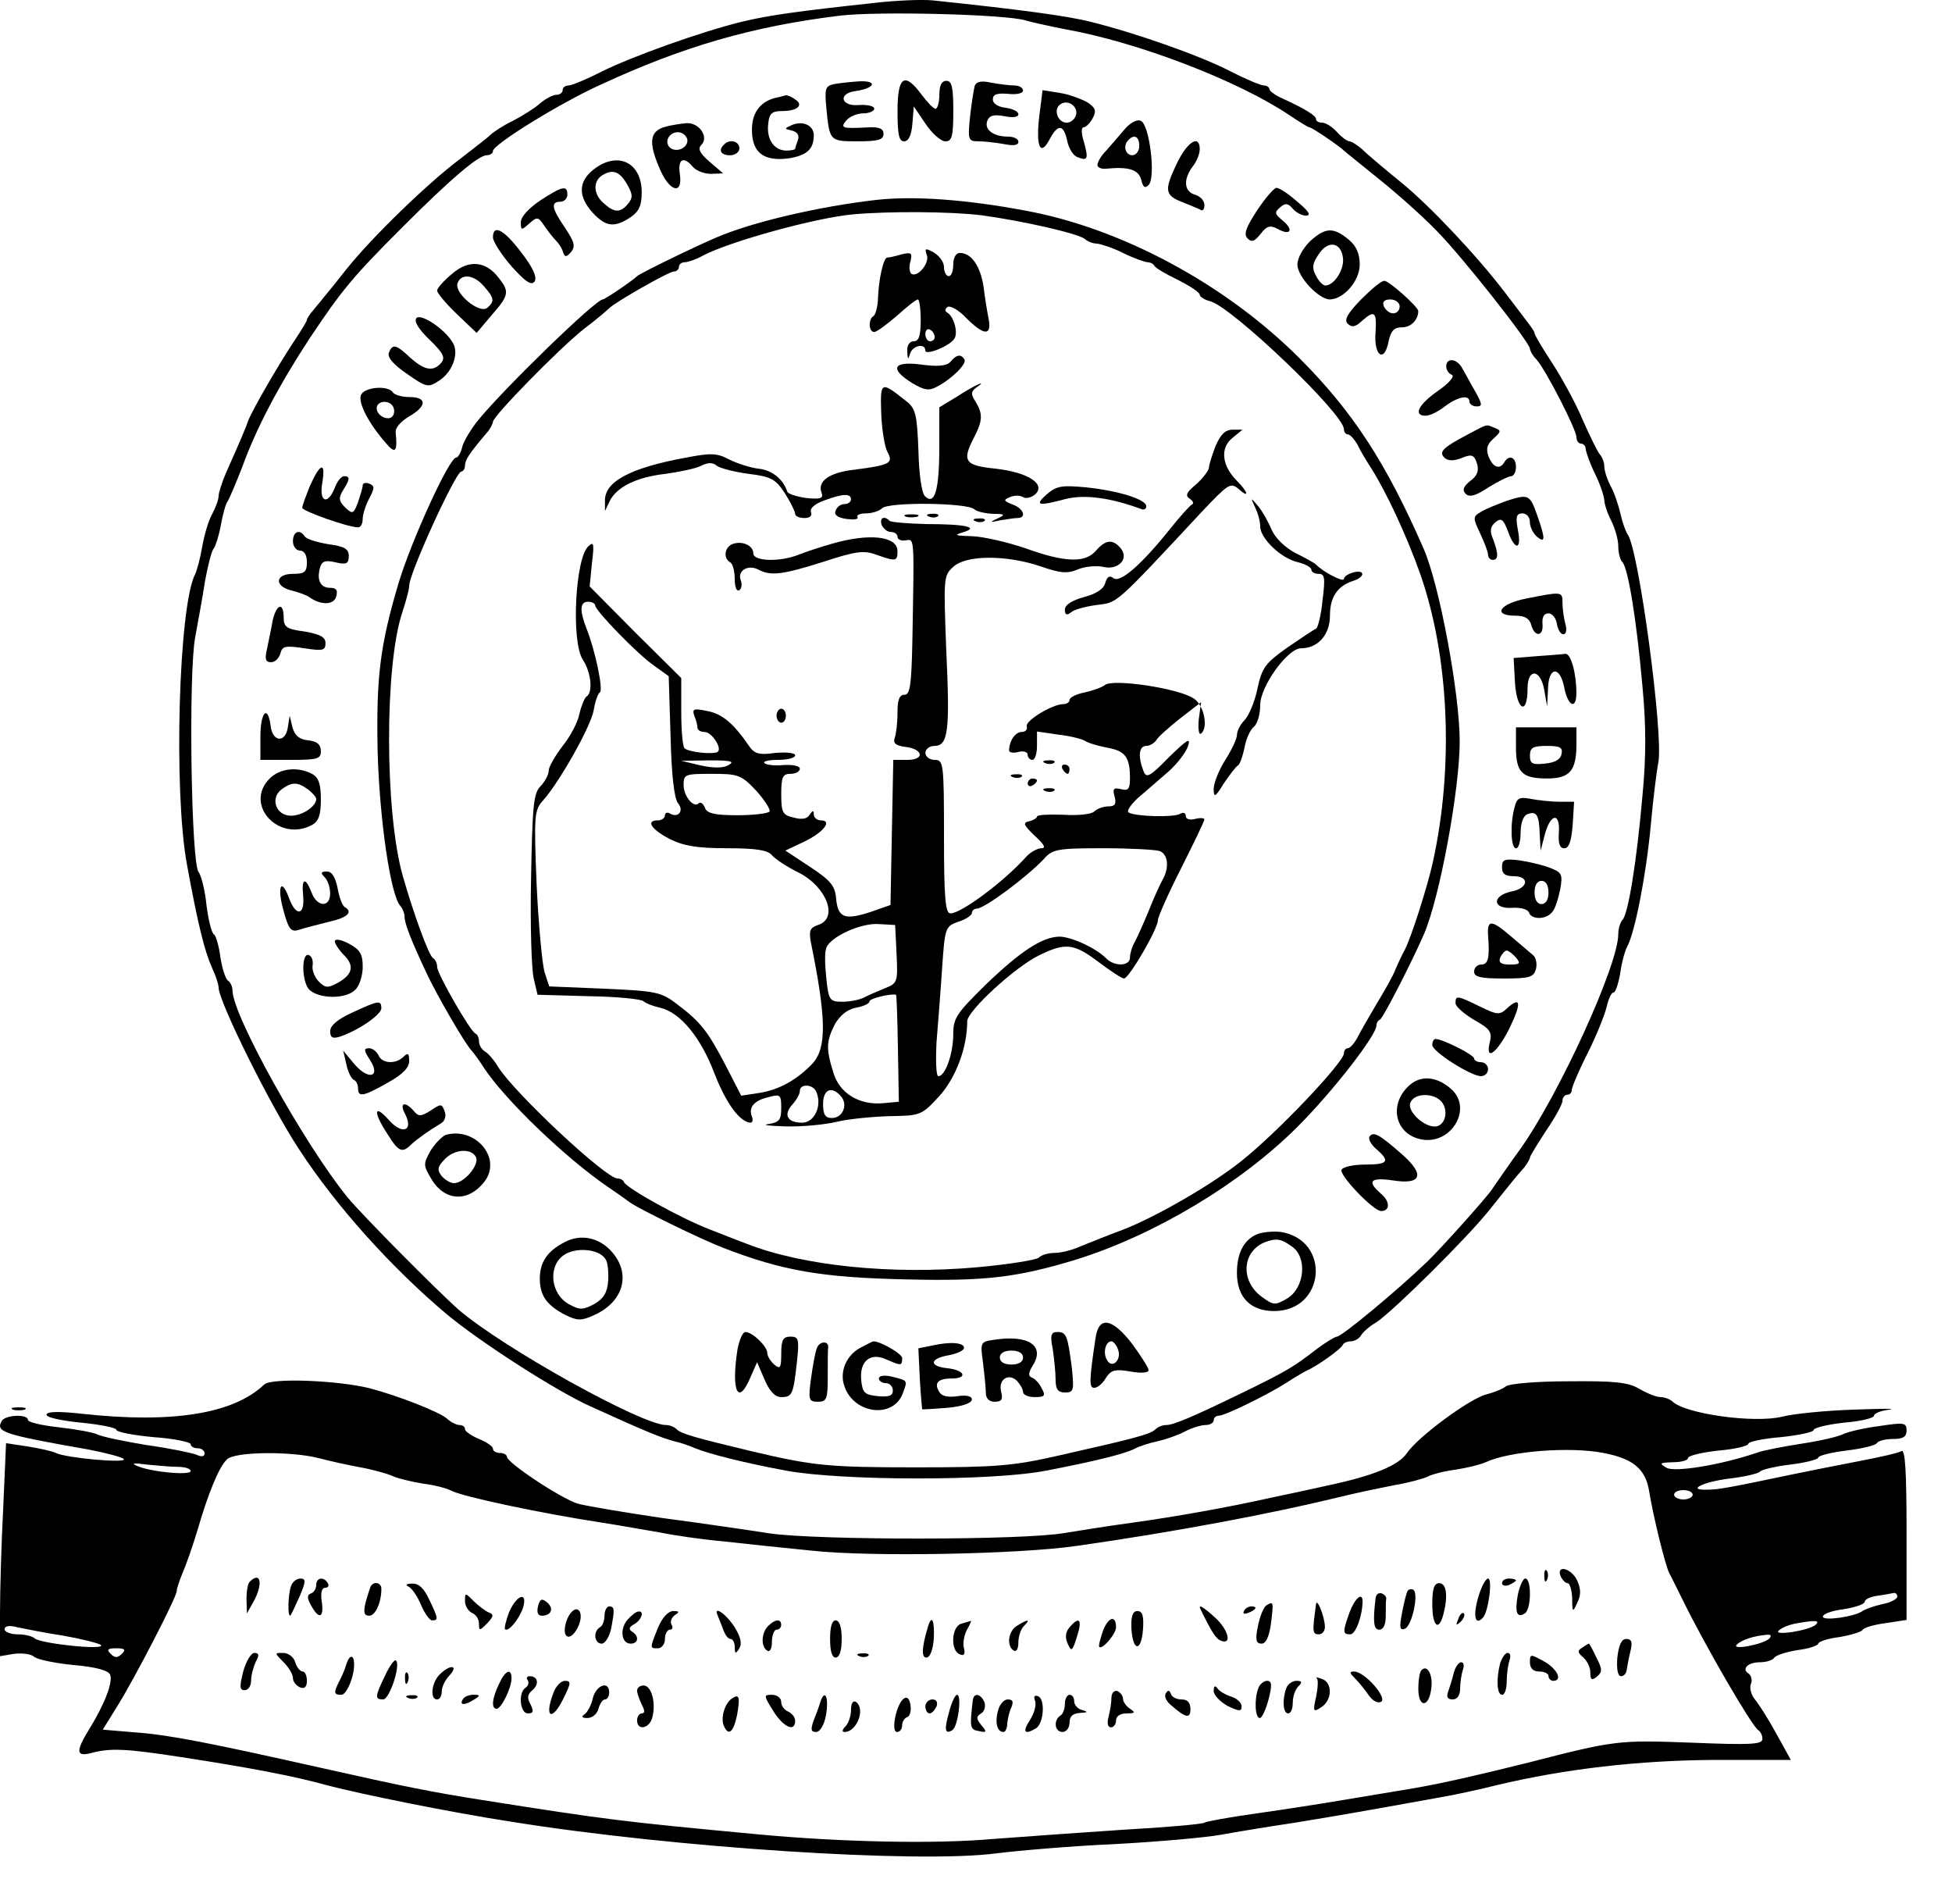
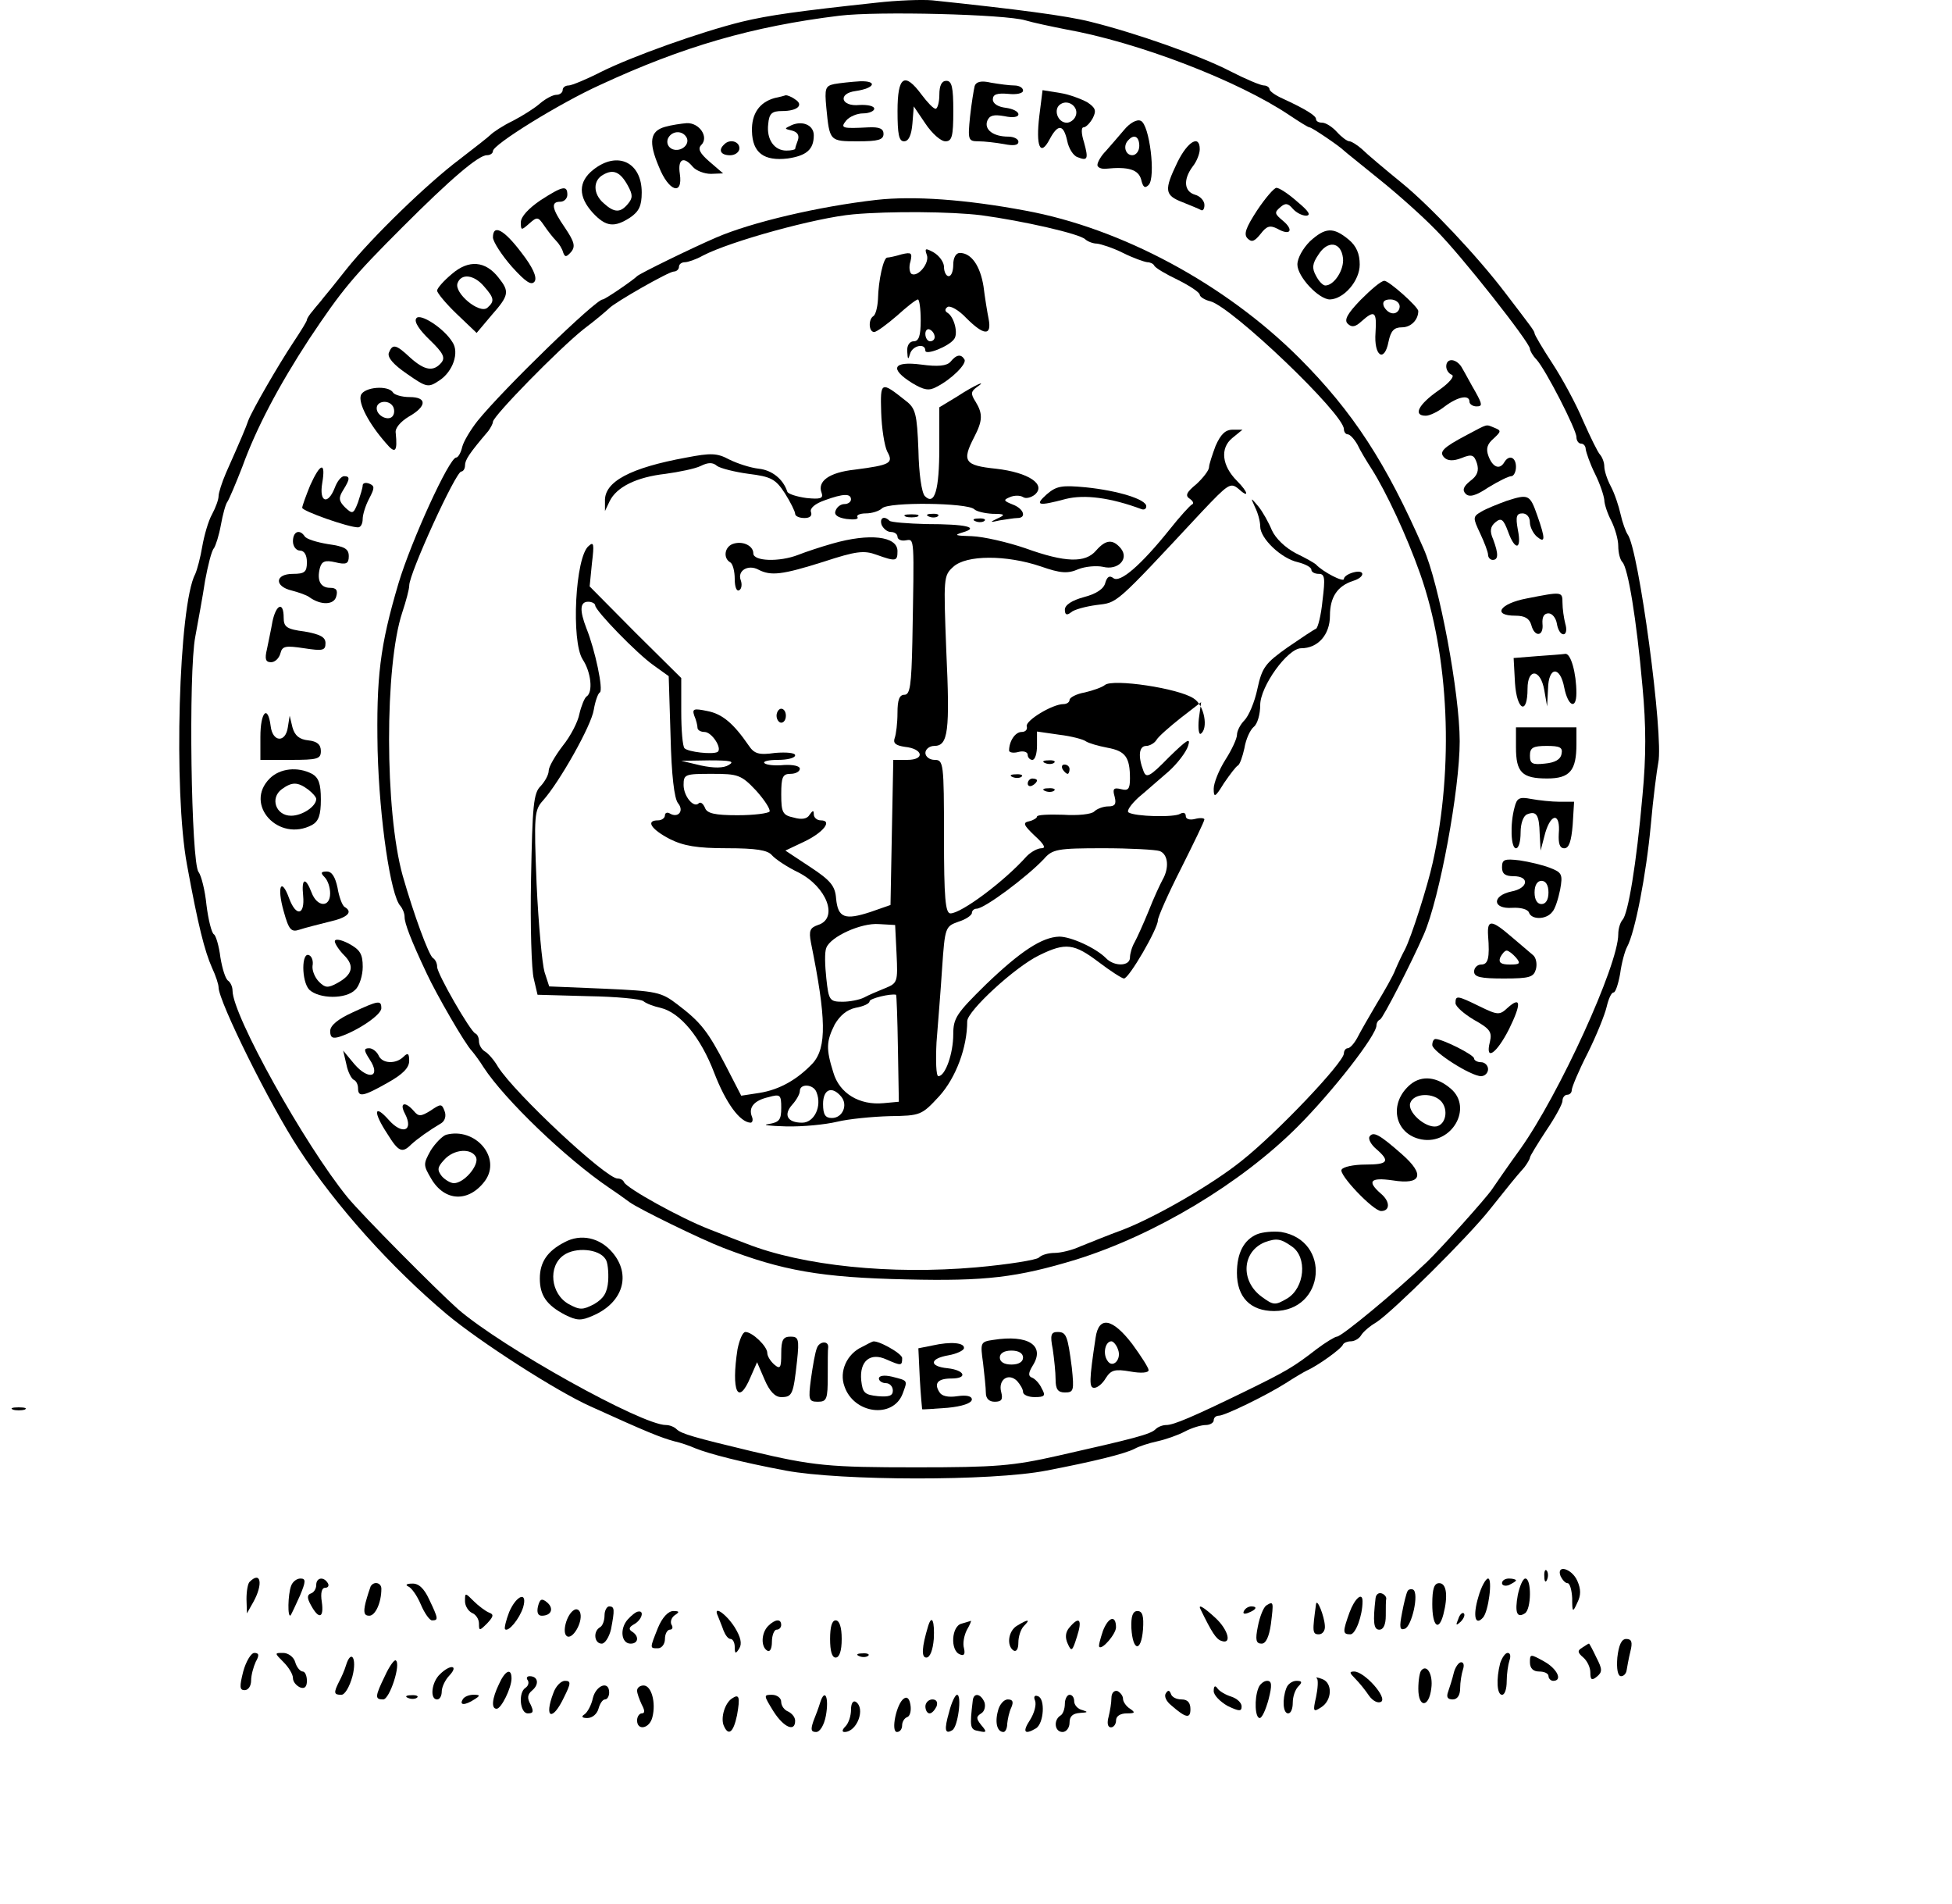
<svg xmlns="http://www.w3.org/2000/svg" width="40" height="39" viewBox="0 0 40 39" fill="none">
  <path d="M17.962 0.055C16.371 0.226 15.752 0.312 15.199 0.446C14.351 0.655 12.941 1.16 12.312 1.475C12.016 1.627 11.711 1.751 11.654 1.751C11.587 1.751 11.53 1.789 11.53 1.846C11.53 1.894 11.473 1.942 11.406 1.942C11.33 1.942 11.187 2.018 11.073 2.113C10.968 2.209 10.711 2.371 10.511 2.475C10.31 2.571 10.11 2.704 10.053 2.761C10.006 2.809 9.71 3.038 9.415 3.266C8.767 3.752 7.623 4.858 7.099 5.515C6.89 5.782 6.68 6.039 6.623 6.106C6.575 6.173 6.47 6.287 6.413 6.363C6.346 6.439 6.289 6.525 6.289 6.554C6.289 6.582 6.165 6.782 6.013 7.011C5.708 7.469 5.174 8.393 5.089 8.612C5.041 8.755 4.936 9.003 4.631 9.689C4.545 9.889 4.479 10.099 4.479 10.165C4.479 10.232 4.422 10.394 4.345 10.537C4.269 10.67 4.183 10.975 4.145 11.194C4.107 11.423 4.04 11.671 4.002 11.757C3.659 12.395 3.554 16.226 3.831 17.712C4.059 18.961 4.193 19.485 4.345 19.828C4.422 19.99 4.479 20.171 4.479 20.228C4.479 20.514 5.536 22.648 6.127 23.544C6.89 24.716 8.024 25.974 9.157 26.927C9.844 27.499 11.416 28.509 12.102 28.814C13.274 29.347 13.541 29.452 13.817 29.528C13.951 29.557 14.141 29.624 14.246 29.671C14.532 29.786 15.189 29.957 16.104 30.129C17.229 30.338 20.316 30.348 21.441 30.129C22.384 29.948 23.051 29.786 23.251 29.681C23.337 29.633 23.537 29.567 23.718 29.528C23.889 29.49 24.137 29.404 24.28 29.328C24.423 29.252 24.614 29.195 24.709 29.195C24.795 29.195 24.871 29.147 24.871 29.1C24.871 29.042 24.919 29.004 24.976 29.004C25.1 29.004 25.957 28.585 26.348 28.337C26.51 28.232 26.701 28.118 26.777 28.08C26.996 27.985 27.491 27.632 27.52 27.546C27.539 27.508 27.615 27.48 27.682 27.48C27.758 27.48 27.854 27.422 27.892 27.356C27.93 27.289 28.073 27.165 28.206 27.089C28.54 26.87 30.093 25.336 30.541 24.764C30.931 24.278 31.017 24.163 31.236 23.916C31.294 23.84 31.351 23.744 31.351 23.716C31.351 23.687 31.503 23.439 31.684 23.163C31.865 22.896 32.018 22.62 32.018 22.553C32.018 22.486 32.065 22.429 32.113 22.429C32.17 22.429 32.208 22.382 32.208 22.334C32.208 22.277 32.351 21.934 32.532 21.581C32.713 21.219 32.885 20.79 32.923 20.628C32.961 20.466 33.018 20.333 33.066 20.333C33.104 20.333 33.161 20.161 33.199 19.952C33.228 19.733 33.295 19.485 33.342 19.399C33.504 19.104 33.733 17.922 33.828 16.902C33.876 16.35 33.952 15.778 33.981 15.626C34.095 15.092 33.581 11.242 33.352 10.947C33.314 10.889 33.247 10.709 33.209 10.537C33.171 10.365 33.085 10.108 33.009 9.965C32.932 9.822 32.875 9.641 32.875 9.555C32.875 9.479 32.837 9.374 32.79 9.317C32.742 9.27 32.59 8.955 32.437 8.612C32.294 8.269 32.008 7.745 31.808 7.44C31.608 7.135 31.446 6.859 31.446 6.83C31.446 6.782 31.37 6.687 30.846 6.001C30.274 5.248 29.302 4.219 28.73 3.752C28.378 3.466 28.006 3.152 27.911 3.057C27.815 2.971 27.692 2.895 27.653 2.895C27.606 2.895 27.491 2.809 27.396 2.704C27.301 2.599 27.167 2.513 27.091 2.513C27.024 2.513 26.967 2.485 26.967 2.437C26.967 2.371 26.758 2.237 26.281 2.018C26.129 1.951 26.014 1.865 26.014 1.827C26.014 1.789 25.957 1.751 25.9 1.751C25.833 1.751 25.519 1.618 25.204 1.456C24.595 1.141 23.27 0.674 22.346 0.446C21.86 0.322 20.831 0.188 19.106 0.007C18.896 -0.012 18.382 0.007 17.962 0.055ZM21.012 0.417C21.174 0.465 21.536 0.541 21.822 0.598C23.327 0.865 25.376 1.656 26.424 2.361C26.624 2.494 26.805 2.609 26.834 2.609C26.882 2.609 27.444 2.99 27.539 3.085C27.568 3.114 27.892 3.371 28.254 3.666C28.625 3.962 29.149 4.429 29.426 4.715C29.95 5.239 31.351 7.021 31.351 7.145C31.351 7.183 31.408 7.288 31.484 7.364C31.675 7.573 32.304 8.803 32.304 8.955C32.304 9.031 32.351 9.089 32.399 9.089C32.456 9.089 32.494 9.146 32.494 9.203C32.504 9.27 32.58 9.498 32.685 9.708C32.79 9.918 32.866 10.156 32.875 10.242C32.875 10.327 32.942 10.527 33.018 10.67C33.094 10.823 33.161 11.052 33.161 11.185C33.161 11.328 33.199 11.471 33.247 11.518C33.361 11.642 33.533 12.662 33.657 14.063C33.733 14.873 33.733 15.502 33.657 16.302C33.533 17.712 33.361 18.732 33.247 18.846C33.199 18.904 33.161 19.027 33.161 19.142C33.161 19.771 31.951 22.42 31.151 23.544C30.893 23.897 30.636 24.278 30.569 24.373C30.445 24.554 29.531 25.574 29.245 25.85C28.597 26.47 27.491 27.384 27.396 27.384C27.358 27.384 27.167 27.499 26.977 27.642C26.51 28.004 26.367 28.09 25.49 28.518C24.452 29.023 24.051 29.195 23.899 29.195C23.823 29.195 23.727 29.233 23.68 29.281C23.575 29.386 23.241 29.471 21.679 29.824C20.754 30.033 20.411 30.062 18.772 30.062C16.99 30.062 16.666 30.033 15.389 29.729C14.236 29.452 13.96 29.376 13.865 29.281C13.817 29.233 13.722 29.195 13.646 29.195C13.15 29.195 10.291 27.604 9.386 26.822C8.938 26.422 7.414 24.888 7.118 24.526C6.242 23.449 4.765 20.8 4.765 20.295C4.765 20.218 4.726 20.133 4.679 20.095C4.622 20.066 4.555 19.847 4.517 19.618C4.488 19.38 4.422 19.161 4.383 19.142C4.336 19.113 4.269 18.846 4.231 18.541C4.202 18.246 4.126 17.941 4.069 17.865C3.916 17.684 3.859 13.767 4.002 13.043C4.059 12.729 4.155 12.214 4.202 11.9C4.26 11.585 4.336 11.28 4.383 11.233C4.422 11.175 4.488 10.966 4.526 10.756C4.564 10.546 4.622 10.327 4.66 10.28C4.698 10.223 4.831 9.908 4.965 9.565C5.251 8.774 5.708 7.907 6.337 6.944C7.004 5.944 7.223 5.677 8.243 4.658C9.243 3.657 9.805 3.18 9.977 3.18C10.044 3.18 10.101 3.142 10.101 3.095C10.101 2.961 11.473 2.113 12.293 1.742C13.998 0.951 15.418 0.541 17.2 0.322C17.981 0.226 20.602 0.293 21.012 0.417Z" fill="black" />
  <path d="M17.095 1.722C16.914 1.761 16.895 1.808 16.933 2.208C17 2.895 17 2.895 17.581 2.895C17.991 2.895 18.105 2.866 18.105 2.742C18.105 2.637 18.02 2.599 17.8 2.609C17.257 2.637 17.21 2.628 17.343 2.466C17.41 2.389 17.562 2.323 17.686 2.323C17.81 2.323 17.915 2.275 17.915 2.228C17.915 2.17 17.772 2.142 17.61 2.151C17.229 2.189 17.162 1.913 17.534 1.865C17.924 1.808 17.991 1.656 17.629 1.665C17.448 1.675 17.2 1.703 17.095 1.722Z" fill="black" />
  <path d="M18.392 2.275C18.392 2.752 18.42 2.895 18.525 2.895C18.62 2.895 18.677 2.771 18.697 2.532L18.725 2.18L18.963 2.532C19.097 2.733 19.278 2.895 19.373 2.895C19.506 2.895 19.535 2.799 19.535 2.275C19.535 1.789 19.506 1.656 19.392 1.656C19.297 1.656 19.249 1.751 19.249 1.942C19.249 2.094 19.211 2.228 19.173 2.228C19.125 2.228 19.002 2.094 18.887 1.942C18.535 1.465 18.392 1.56 18.392 2.275Z" fill="black" />
  <path d="M19.973 1.761C19.954 1.837 19.907 2.123 19.878 2.39C19.83 2.866 19.84 2.895 20.05 2.895C20.174 2.895 20.412 2.923 20.574 2.952C20.764 2.99 20.869 2.98 20.869 2.904C20.869 2.847 20.774 2.799 20.66 2.799C20.355 2.799 20.164 2.656 20.231 2.475C20.278 2.361 20.364 2.342 20.583 2.38C20.755 2.418 20.869 2.399 20.869 2.342C20.869 2.285 20.755 2.228 20.612 2.209C20.45 2.19 20.345 2.123 20.345 2.037C20.345 1.932 20.431 1.904 20.66 1.923C20.831 1.942 20.964 1.913 20.964 1.856C20.964 1.799 20.888 1.751 20.783 1.751C20.688 1.751 20.478 1.723 20.307 1.694C20.107 1.646 20.002 1.675 19.973 1.761Z" fill="black" />
  <path d="M21.298 2.371C21.222 3 21.317 3.219 21.507 2.857C21.679 2.533 21.793 2.542 21.869 2.885C21.898 3.038 21.993 3.19 22.079 3.219C22.289 3.304 22.308 3.257 22.213 2.914C22.155 2.733 22.155 2.609 22.203 2.609C22.251 2.609 22.337 2.523 22.394 2.418C22.47 2.266 22.451 2.209 22.279 2.094C22.155 2.028 21.908 1.932 21.717 1.904L21.364 1.847L21.298 2.371ZM22.041 2.38C22.012 2.456 21.927 2.514 21.86 2.514C21.669 2.514 21.574 2.228 21.736 2.132C21.898 2.028 22.117 2.199 22.041 2.38Z" fill="black" />
  <path d="M15.876 2.008C15.561 2.094 15.399 2.332 15.409 2.685C15.418 3.133 15.656 3.304 16.142 3.247C16.523 3.19 16.676 3.066 16.676 2.771C16.676 2.571 16.457 2.466 16.228 2.561C16.066 2.637 16.066 2.637 16.228 2.675C16.342 2.704 16.381 2.771 16.352 2.866C16.323 2.942 16.295 3.028 16.295 3.047C16.295 3.066 16.219 3.085 16.114 3.085C15.866 3.085 15.704 2.856 15.742 2.542C15.761 2.323 15.818 2.275 16.028 2.275C16.342 2.275 16.476 2.151 16.295 2.037C16.219 1.98 16.133 1.951 16.104 1.951C16.076 1.961 15.971 1.989 15.876 2.008Z" fill="black" />
  <path d="M23.031 2.666C22.917 2.799 22.746 2.999 22.66 3.095C22.564 3.19 22.488 3.323 22.488 3.381C22.488 3.428 22.564 3.466 22.66 3.457C23.127 3.409 23.327 3.476 23.384 3.676C23.422 3.838 23.46 3.866 23.537 3.79C23.689 3.638 23.555 2.542 23.375 2.475C23.298 2.437 23.146 2.523 23.031 2.666ZM23.346 2.99C23.346 3.095 23.279 3.18 23.203 3.18C23.06 3.18 23.003 2.98 23.127 2.866C23.241 2.742 23.346 2.799 23.346 2.99Z" fill="black" />
  <path d="M13.627 2.599C13.322 2.685 13.283 2.904 13.503 3.419C13.703 3.924 13.998 4.019 13.931 3.562C13.884 3.257 14.008 3.19 14.198 3.419C14.265 3.495 14.427 3.562 14.57 3.562L14.818 3.552L14.541 3.314C14.341 3.142 14.293 3.047 14.37 2.971C14.532 2.809 14.332 2.513 14.074 2.523C13.96 2.532 13.76 2.561 13.627 2.599ZM14.065 2.809C14.151 2.952 13.96 3.123 13.779 3.056C13.693 3.018 13.655 2.933 13.684 2.847C13.75 2.685 13.97 2.656 14.065 2.809Z" fill="black" />
  <path d="M14.837 2.962C14.713 3.076 14.77 3.181 14.961 3.181C15.066 3.181 15.152 3.114 15.152 3.038C15.152 2.895 14.951 2.838 14.837 2.962Z" fill="black" />
  <path d="M24.128 3.323C23.852 3.895 23.861 4 24.233 4.143C24.395 4.21 24.566 4.276 24.614 4.305C24.652 4.324 24.681 4.276 24.681 4.2C24.681 4.114 24.595 4.019 24.49 3.99C24.261 3.924 24.242 3.676 24.442 3.409C24.519 3.314 24.585 3.152 24.585 3.057C24.585 2.752 24.338 2.895 24.128 3.323Z" fill="black" />
  <path d="M12.159 3.476C11.845 3.724 11.845 4.029 12.149 4.362C12.416 4.648 12.588 4.667 12.912 4.457C13.093 4.334 13.15 4.219 13.15 3.943C13.15 3.324 12.654 3.085 12.159 3.476ZM12.864 3.8C12.969 3.991 12.969 4.057 12.864 4.181C12.712 4.362 12.588 4.362 12.369 4.162C12.149 3.972 12.149 3.695 12.359 3.581C12.569 3.457 12.712 3.524 12.864 3.8Z" fill="black" />
  <path d="M11.073 4.105C10.835 4.267 10.673 4.438 10.673 4.553C10.673 4.724 10.682 4.724 10.844 4.581C11.006 4.438 11.025 4.438 11.149 4.619C11.226 4.734 11.34 4.877 11.397 4.934C11.454 4.991 11.521 5.096 11.54 5.172C11.578 5.277 11.607 5.267 11.702 5.163C11.797 5.048 11.769 4.953 11.578 4.667C11.302 4.267 11.283 4.133 11.483 4.133C11.559 4.133 11.626 4.067 11.626 3.99C11.626 3.79 11.53 3.809 11.073 4.105Z" fill="black" />
  <path d="M25.757 4.315C25.528 4.667 25.48 4.801 25.566 4.886C25.652 4.972 25.709 4.944 25.833 4.791C25.957 4.629 26.024 4.61 26.176 4.686C26.443 4.839 26.519 4.715 26.291 4.524C26.119 4.381 26.109 4.353 26.233 4.248C26.338 4.153 26.395 4.162 26.491 4.276C26.557 4.353 26.681 4.419 26.767 4.419C26.872 4.41 26.815 4.324 26.586 4.134C26.405 3.972 26.214 3.848 26.157 3.848C26.109 3.848 25.928 4.057 25.757 4.315Z" fill="black" />
  <path d="M17.962 4.095C16.781 4.229 15.399 4.553 14.675 4.867C14.208 5.067 13.112 5.601 13.055 5.658C12.969 5.744 12.398 6.135 12.35 6.135C12.207 6.135 10.32 7.964 9.787 8.622C9.644 8.803 9.501 9.041 9.472 9.155C9.444 9.279 9.386 9.374 9.348 9.374C9.205 9.374 8.424 11.09 8.167 11.947C7.785 13.234 7.709 13.872 7.738 15.378C7.776 16.798 8.005 18.351 8.205 18.561C8.252 18.618 8.291 18.713 8.291 18.789C8.291 18.913 8.414 19.247 8.748 19.952C8.938 20.361 9.529 21.391 9.672 21.534C9.72 21.591 9.834 21.743 9.91 21.867C10.339 22.525 11.597 23.735 12.483 24.335C12.598 24.411 12.788 24.545 12.903 24.631C13.084 24.764 14.37 25.393 14.818 25.564C16.028 26.031 16.819 26.174 18.582 26.212C20.192 26.25 20.84 26.174 22.06 25.803C23.671 25.298 25.424 24.249 26.586 23.087C27.311 22.363 28.206 21.21 28.206 21.009C28.206 20.962 28.235 20.905 28.282 20.886C28.34 20.857 28.921 19.733 29.178 19.142C29.502 18.398 29.912 16.169 29.912 15.187C29.912 14.215 29.493 11.957 29.169 11.233C28.406 9.489 27.73 8.441 26.625 7.335C25.109 5.82 22.984 4.677 21.012 4.315C19.792 4.086 18.725 4.01 17.962 4.095ZM20.107 4.41C20.955 4.524 22.136 4.791 22.241 4.905C22.298 4.953 22.403 4.991 22.479 4.991C22.565 5.001 22.803 5.077 23.013 5.182C23.223 5.287 23.442 5.363 23.509 5.372C23.566 5.372 23.632 5.401 23.651 5.439C23.671 5.487 23.88 5.611 24.137 5.734C24.385 5.858 24.585 5.992 24.585 6.039C24.585 6.077 24.68 6.144 24.804 6.173C25.252 6.297 27.539 8.479 27.539 8.793C27.539 8.85 27.577 8.898 27.616 8.898C27.663 8.898 27.749 8.993 27.816 9.108C27.873 9.232 28.006 9.451 28.111 9.613C28.406 10.08 28.826 10.975 29.102 11.757C29.693 13.434 29.798 15.702 29.359 17.674C29.255 18.151 28.921 19.199 28.788 19.456C28.74 19.542 28.654 19.723 28.597 19.857C28.549 19.99 28.368 20.304 28.206 20.571C28.054 20.828 27.873 21.143 27.816 21.257C27.749 21.381 27.663 21.476 27.616 21.476C27.577 21.476 27.539 21.524 27.539 21.581C27.539 21.762 26.177 23.201 25.443 23.782C24.852 24.259 23.699 24.926 23.013 25.193C22.698 25.307 22.308 25.469 22.136 25.536C21.974 25.612 21.736 25.669 21.612 25.669C21.488 25.669 21.345 25.707 21.288 25.765C21.241 25.812 20.659 25.907 20.002 25.965C18.258 26.117 16.457 25.936 15.294 25.479C15.19 25.441 14.847 25.307 14.532 25.183C13.941 24.954 12.845 24.345 12.788 24.221C12.769 24.173 12.712 24.145 12.655 24.145C12.417 24.145 10.558 22.41 10.206 21.858C10.13 21.724 10.006 21.581 9.939 21.543C9.872 21.505 9.815 21.41 9.815 21.334C9.815 21.267 9.787 21.191 9.739 21.172C9.634 21.124 8.958 19.952 8.958 19.809C8.958 19.733 8.919 19.656 8.872 19.628C8.786 19.571 8.481 18.742 8.252 17.941C7.881 16.617 7.881 13.634 8.243 12.548C8.319 12.319 8.386 12.071 8.386 11.995C8.386 11.747 9.339 9.66 9.453 9.66C9.491 9.66 9.529 9.603 9.529 9.536C9.529 9.422 9.615 9.289 10.006 8.831C10.053 8.765 10.101 8.679 10.101 8.641C10.111 8.517 11.445 7.154 11.959 6.744C12.226 6.544 12.455 6.344 12.483 6.316C12.588 6.201 13.703 5.563 13.808 5.563C13.865 5.563 13.913 5.515 13.913 5.468C13.913 5.41 13.97 5.372 14.037 5.372C14.094 5.372 14.265 5.315 14.399 5.239C14.961 4.943 16.733 4.457 17.486 4.391C18.229 4.324 19.497 4.334 20.107 4.41Z" fill="black" />
  <path d="M18.991 5.22C19.058 5.382 18.81 5.687 18.677 5.611C18.639 5.582 18.619 5.468 18.658 5.353C18.696 5.182 18.677 5.163 18.477 5.21C18.353 5.248 18.219 5.277 18.181 5.277C18.105 5.277 18 5.734 17.991 6.135C17.981 6.297 17.943 6.449 17.895 6.478C17.791 6.544 17.8 6.802 17.914 6.802C17.962 6.802 18.172 6.649 18.381 6.468C18.581 6.287 18.772 6.135 18.81 6.135C18.839 6.135 18.867 6.325 18.867 6.563C18.867 6.878 18.829 6.992 18.724 6.992C18.639 6.992 18.581 7.078 18.591 7.202C18.6 7.364 18.61 7.383 18.648 7.25C18.696 7.078 18.962 7.021 18.962 7.183C18.962 7.288 19.448 7.097 19.553 6.945C19.639 6.83 19.553 6.497 19.42 6.411C19.353 6.373 19.363 6.325 19.42 6.287C19.477 6.258 19.649 6.354 19.801 6.516C20.163 6.878 20.325 6.887 20.259 6.535C20.23 6.392 20.182 6.097 20.154 5.868C20.087 5.449 19.906 5.182 19.668 5.182C19.591 5.182 19.534 5.277 19.534 5.42C19.534 5.553 19.496 5.658 19.439 5.658C19.391 5.658 19.344 5.572 19.344 5.468C19.344 5.372 19.248 5.239 19.134 5.172C18.962 5.077 18.944 5.086 18.991 5.22ZM19.153 6.906C19.153 6.954 19.115 6.992 19.058 6.992C19.01 6.992 18.962 6.926 18.962 6.84C18.962 6.764 19.01 6.725 19.058 6.754C19.115 6.783 19.153 6.849 19.153 6.906Z" fill="black" />
  <path d="M19.477 7.412C19.401 7.497 19.22 7.516 18.877 7.469C18.296 7.393 18.219 7.555 18.696 7.85C18.934 7.993 19.039 8.012 19.191 7.926C19.496 7.774 19.82 7.45 19.763 7.364C19.696 7.25 19.601 7.259 19.477 7.412Z" fill="black" />
  <path d="M18.057 8.45C18.067 8.774 18.124 9.136 18.181 9.251C18.314 9.489 18.248 9.527 17.514 9.622C16.99 9.679 16.742 9.86 16.837 10.099C16.876 10.213 16.809 10.232 16.523 10.203C16.323 10.175 16.142 10.118 16.132 10.07C16.047 9.813 15.818 9.632 15.551 9.603C15.38 9.584 15.113 9.498 14.941 9.413C14.694 9.279 14.56 9.279 14.065 9.374C12.912 9.584 12.378 9.87 12.397 10.27V10.47L12.492 10.27C12.635 9.975 13.045 9.775 13.636 9.708C13.912 9.67 14.246 9.603 14.36 9.546C14.512 9.47 14.608 9.47 14.694 9.546C14.76 9.594 15.056 9.67 15.341 9.708C15.799 9.765 15.894 9.813 16.085 10.108C16.199 10.289 16.294 10.48 16.294 10.527C16.294 10.575 16.38 10.613 16.485 10.613C16.599 10.613 16.647 10.566 16.618 10.489C16.59 10.413 16.704 10.318 16.895 10.251C17.285 10.108 17.438 10.108 17.438 10.232C17.438 10.28 17.381 10.327 17.305 10.327C17.228 10.327 17.152 10.384 17.123 10.461C17.085 10.546 17.162 10.604 17.343 10.632C17.495 10.651 17.6 10.642 17.571 10.594C17.543 10.556 17.619 10.518 17.743 10.518C17.867 10.518 18.019 10.47 18.076 10.413C18.21 10.28 19.82 10.299 19.963 10.432C20.011 10.48 20.182 10.518 20.344 10.527C20.592 10.527 20.611 10.546 20.439 10.623C20.277 10.699 20.277 10.709 20.487 10.661C20.621 10.642 20.783 10.613 20.849 10.613C21.04 10.613 20.983 10.423 20.754 10.337C20.563 10.261 20.554 10.242 20.697 10.184C20.783 10.146 20.906 10.146 20.964 10.184C21.021 10.223 21.126 10.194 21.202 10.137C21.45 9.927 21.078 9.679 20.411 9.603C19.763 9.536 19.706 9.451 19.963 8.955C20.135 8.622 20.144 8.479 19.992 8.231C19.887 8.069 19.896 8.021 20.011 7.936C20.259 7.764 19.973 7.888 19.61 8.126L19.248 8.345V9.165C19.248 10.041 19.153 10.365 18.953 10.165C18.886 10.099 18.829 9.698 18.82 9.222C18.791 8.479 18.762 8.364 18.562 8.212C18.048 7.802 18.038 7.812 18.057 8.45Z" fill="black" />
  <path d="M24.909 9.136C24.842 9.317 24.775 9.517 24.775 9.574C24.775 9.632 24.661 9.784 24.518 9.917C24.308 10.089 24.28 10.156 24.385 10.222C24.451 10.27 24.47 10.318 24.423 10.337C24.385 10.356 24.175 10.585 23.965 10.851C23.384 11.575 22.946 11.957 22.812 11.842C22.736 11.785 22.688 11.814 22.65 11.938C22.622 12.062 22.469 12.166 22.212 12.233C21.964 12.3 21.821 12.395 21.821 12.49C21.821 12.595 21.859 12.614 21.945 12.547C22.002 12.49 22.25 12.424 22.469 12.395C22.908 12.338 22.812 12.433 24.632 10.48C25.166 9.917 25.214 9.879 25.376 10.013C25.604 10.222 25.585 10.089 25.347 9.851C25.042 9.546 24.994 9.184 25.252 8.974L25.461 8.803H25.261C25.109 8.803 25.014 8.898 24.909 9.136Z" fill="black" />
  <path d="M21.45 10.127C21.193 10.356 21.269 10.375 21.841 10.222C22.222 10.127 22.756 10.194 23.394 10.432C23.451 10.451 23.489 10.422 23.489 10.375C23.499 10.232 22.908 10.051 22.251 9.984C21.755 9.937 21.65 9.956 21.45 10.127Z" fill="black" />
  <path d="M25.719 10.394C25.776 10.508 25.824 10.68 25.824 10.785C25.824 11.032 26.253 11.442 26.596 11.518C26.748 11.556 26.872 11.623 26.872 11.671C26.872 11.719 26.939 11.757 27.025 11.757C27.148 11.757 27.158 11.842 27.101 12.3C27.072 12.605 27.006 12.862 26.968 12.881C26.92 12.9 26.663 13.072 26.386 13.262C25.929 13.586 25.862 13.672 25.767 14.11C25.71 14.387 25.586 14.672 25.5 14.758C25.414 14.844 25.348 14.977 25.348 15.054C25.348 15.13 25.243 15.359 25.109 15.568C24.976 15.778 24.871 16.045 24.871 16.159C24.871 16.35 24.9 16.34 25.081 16.045C25.205 15.864 25.328 15.702 25.367 15.683C25.405 15.664 25.462 15.502 25.5 15.33C25.529 15.149 25.614 14.958 25.691 14.892C25.767 14.835 25.824 14.634 25.824 14.444C25.824 14.063 26.386 13.281 26.663 13.281C27.006 13.281 27.253 13.005 27.253 12.614C27.253 12.233 27.406 12.004 27.73 11.9C27.978 11.823 27.978 11.661 27.73 11.728C27.625 11.757 27.539 11.814 27.539 11.861C27.539 11.938 27.11 11.719 26.968 11.566C26.939 11.537 26.758 11.433 26.558 11.337C26.339 11.223 26.139 11.032 26.062 10.861C25.995 10.699 25.872 10.48 25.786 10.375C25.624 10.184 25.624 10.184 25.719 10.394Z" fill="black" />
  <path d="M18.562 10.585C18.619 10.604 18.734 10.604 18.8 10.585C18.858 10.556 18.81 10.537 18.677 10.537C18.543 10.537 18.495 10.556 18.562 10.585Z" fill="black" />
  <path d="M19.039 10.584C19.106 10.613 19.192 10.603 19.22 10.575C19.258 10.546 19.201 10.518 19.096 10.527C18.991 10.527 18.963 10.556 19.039 10.584Z" fill="black" />
  <path d="M18.067 10.756C18.105 10.832 18.181 10.899 18.258 10.899C18.334 10.899 18.391 10.946 18.391 10.994C18.391 11.051 18.467 11.089 18.562 11.07C18.743 11.042 18.734 10.975 18.696 13.138C18.677 14.043 18.648 14.234 18.534 14.234C18.429 14.234 18.391 14.339 18.391 14.606C18.391 14.815 18.362 15.044 18.334 15.12C18.296 15.225 18.353 15.273 18.543 15.301C18.915 15.339 18.963 15.568 18.591 15.568H18.305L18.276 17.055L18.248 18.541L17.838 18.684C17.314 18.855 17.171 18.808 17.133 18.408C17.114 18.15 17.019 18.036 16.599 17.76L16.094 17.426L16.476 17.245C16.876 17.055 17.066 16.807 16.819 16.807C16.742 16.807 16.676 16.75 16.676 16.683C16.676 16.597 16.657 16.597 16.59 16.692C16.542 16.778 16.428 16.797 16.266 16.75C16.037 16.702 16.009 16.645 16.009 16.273C16.009 15.921 16.037 15.854 16.199 15.854C16.304 15.854 16.39 15.806 16.39 15.749C16.39 15.692 16.247 15.663 16.066 15.673C15.885 15.692 15.704 15.673 15.665 15.635C15.627 15.597 15.751 15.568 15.942 15.568C16.133 15.568 16.294 15.53 16.294 15.473C16.294 15.425 16.123 15.406 15.885 15.425C15.551 15.473 15.456 15.444 15.342 15.273C15.027 14.815 14.798 14.625 14.493 14.567C14.217 14.51 14.179 14.52 14.227 14.663C14.265 14.748 14.293 14.863 14.293 14.911C14.293 14.958 14.36 14.996 14.436 14.996C14.589 14.996 14.808 15.339 14.703 15.406C14.598 15.463 14.103 15.406 14.027 15.33C13.988 15.292 13.96 14.958 13.96 14.577V13.891L13.017 12.957L12.083 12.014L12.13 11.537C12.178 11.146 12.168 11.089 12.064 11.185C11.787 11.404 11.701 13.138 11.94 13.51C12.111 13.767 12.159 14.186 12.016 14.272C11.978 14.301 11.911 14.463 11.873 14.625C11.844 14.787 11.692 15.082 11.53 15.282C11.377 15.482 11.244 15.711 11.244 15.787C11.244 15.873 11.168 16.006 11.082 16.102C10.93 16.245 10.911 16.502 10.882 18.007C10.863 18.96 10.892 19.885 10.939 20.056L11.015 20.38L12.054 20.409C12.626 20.418 13.14 20.466 13.188 20.514C13.245 20.561 13.398 20.618 13.531 20.647C13.941 20.742 14.36 21.257 14.636 21.981C14.875 22.601 15.161 22.991 15.38 23.001C15.418 23.001 15.437 22.944 15.408 22.877C15.332 22.686 15.456 22.543 15.751 22.477C15.989 22.41 16.009 22.429 16.009 22.696C16.009 22.944 15.97 22.991 15.751 23.029C15.599 23.048 15.761 23.067 16.104 23.077C16.447 23.086 16.914 23.039 17.152 22.982C17.39 22.924 17.876 22.877 18.229 22.867C18.867 22.858 18.886 22.848 19.248 22.457C19.591 22.076 19.82 21.457 19.82 20.923C19.82 20.714 20.802 19.808 21.297 19.57C21.84 19.303 22.012 19.332 22.517 19.713C22.755 19.894 22.993 20.047 23.032 20.047C23.136 20.047 23.727 19.027 23.727 18.855C23.727 18.789 23.937 18.312 24.204 17.788C24.461 17.274 24.68 16.826 24.68 16.788C24.68 16.759 24.594 16.75 24.489 16.778C24.375 16.807 24.299 16.778 24.299 16.721C24.299 16.654 24.251 16.635 24.184 16.673C24.061 16.75 23.26 16.73 23.127 16.645C23.079 16.616 23.174 16.483 23.327 16.34C23.489 16.206 23.765 15.959 23.946 15.806C24.127 15.644 24.308 15.406 24.346 15.282C24.404 15.101 24.328 15.149 23.956 15.511C23.556 15.921 23.489 15.949 23.432 15.797C23.317 15.501 23.336 15.282 23.489 15.282C23.556 15.282 23.66 15.225 23.699 15.158C23.737 15.091 23.965 14.891 24.194 14.71L24.613 14.386L24.566 14.729C24.547 14.92 24.566 15.053 24.604 15.034C24.766 14.93 24.68 14.444 24.461 14.31C24.156 14.101 22.803 13.9 22.641 14.034C22.584 14.082 22.393 14.148 22.231 14.186C22.06 14.215 21.917 14.291 21.917 14.339C21.917 14.386 21.859 14.425 21.793 14.425C21.564 14.425 21.002 14.768 21.04 14.882C21.059 14.949 21.011 14.996 20.935 14.996C20.802 14.996 20.678 15.187 20.678 15.377C20.678 15.415 20.764 15.435 20.868 15.406C20.973 15.377 21.059 15.406 21.059 15.463C21.059 15.52 21.107 15.568 21.154 15.568C21.212 15.568 21.25 15.435 21.25 15.273V14.987L21.707 15.053C21.955 15.082 22.203 15.149 22.25 15.187C22.307 15.225 22.498 15.282 22.698 15.32C23.06 15.387 23.155 15.511 23.155 15.949C23.155 16.168 23.117 16.206 22.974 16.168C22.822 16.13 22.793 16.159 22.841 16.321C22.879 16.473 22.851 16.521 22.707 16.521C22.612 16.521 22.479 16.569 22.422 16.626C22.364 16.683 22.088 16.712 21.783 16.692C21.488 16.683 21.25 16.692 21.25 16.73C21.25 16.759 21.173 16.807 21.088 16.826C20.954 16.854 20.973 16.902 21.202 17.121C21.392 17.293 21.44 17.378 21.345 17.378C21.259 17.378 21.126 17.455 21.04 17.541C20.573 18.065 19.696 18.713 19.477 18.713C19.372 18.713 19.344 18.398 19.344 17.14C19.344 15.635 19.334 15.568 19.153 15.568C19.048 15.568 18.963 15.501 18.963 15.425C18.963 15.349 19.048 15.282 19.144 15.282C19.43 15.282 19.468 14.987 19.391 13.329C19.334 11.833 19.334 11.794 19.534 11.613C19.801 11.366 20.621 11.366 21.326 11.604C21.736 11.747 21.878 11.756 22.098 11.661C22.241 11.604 22.469 11.585 22.603 11.613C22.908 11.69 23.146 11.451 22.965 11.232C22.803 11.042 22.66 11.051 22.46 11.28C22.241 11.537 21.831 11.528 21.011 11.232C20.649 11.108 20.154 10.994 19.916 10.985C19.582 10.975 19.534 10.966 19.725 10.908C20.087 10.803 19.792 10.737 18.982 10.737C18.601 10.727 18.258 10.699 18.229 10.67C18.114 10.556 18.019 10.613 18.067 10.756ZM12.197 12.404C12.197 12.509 13.055 13.395 13.398 13.634L13.703 13.853L13.741 15.082C13.76 15.883 13.817 16.359 13.893 16.454C14.027 16.616 13.893 16.769 13.722 16.664C13.674 16.635 13.626 16.654 13.626 16.702C13.626 16.759 13.56 16.807 13.483 16.807C13.226 16.807 13.34 16.988 13.722 17.188C14.008 17.331 14.284 17.378 14.894 17.378C15.494 17.378 15.732 17.417 15.818 17.521C15.885 17.598 16.123 17.76 16.361 17.874C16.942 18.169 17.19 18.817 16.761 18.951C16.599 19.008 16.571 19.065 16.618 19.313C16.933 20.866 16.942 21.457 16.657 21.781C16.342 22.114 15.98 22.324 15.561 22.391L15.189 22.448L14.875 21.838C14.503 21.123 14.36 20.942 13.884 20.58C13.55 20.323 13.455 20.304 12.387 20.256L11.254 20.209L11.158 19.913C11.111 19.751 11.034 18.941 10.996 18.112C10.939 16.692 10.949 16.597 11.13 16.397C11.463 16.025 12.121 14.863 12.168 14.539C12.197 14.367 12.254 14.205 12.292 14.186C12.368 14.139 12.197 13.319 12.016 12.871C11.873 12.5 11.883 12.328 12.054 12.328C12.13 12.328 12.197 12.366 12.197 12.404ZM14.932 15.673C14.827 15.739 14.627 15.739 14.36 15.682L13.96 15.587L14.532 15.578C14.97 15.578 15.065 15.597 14.932 15.673ZM15.494 16.197C15.665 16.387 15.789 16.578 15.77 16.626C15.742 16.664 15.446 16.702 15.113 16.702C14.646 16.702 14.484 16.664 14.446 16.549C14.408 16.464 14.36 16.426 14.322 16.454C14.217 16.569 14.008 16.311 14.008 16.083C14.008 15.863 14.036 15.854 14.589 15.854C15.122 15.854 15.189 15.873 15.494 16.197ZM23.765 17.436C23.937 17.502 23.965 17.779 23.822 18.026C23.775 18.112 23.641 18.398 23.537 18.665C23.432 18.922 23.298 19.218 23.251 19.303C23.194 19.399 23.155 19.542 23.155 19.618C23.155 19.799 22.831 19.808 22.66 19.627C22.45 19.418 21.945 19.189 21.707 19.189C21.354 19.199 20.916 19.484 20.201 20.171C19.601 20.761 19.534 20.857 19.534 21.19C19.534 21.581 19.372 22.048 19.229 22.048C19.182 22.048 19.172 21.733 19.191 21.352C19.22 20.98 19.277 20.285 19.306 19.828C19.363 18.998 19.372 18.979 19.639 18.884C19.792 18.837 19.916 18.751 19.916 18.703C19.916 18.655 19.963 18.617 20.011 18.617C20.173 18.617 21.04 17.969 21.392 17.598C21.564 17.398 21.669 17.378 22.603 17.378C23.155 17.378 23.68 17.407 23.765 17.436ZM18.372 19.542C18.4 20.123 18.391 20.142 18.134 20.247C17.991 20.304 17.791 20.39 17.705 20.437C17.61 20.485 17.409 20.523 17.266 20.523C17 20.523 16.981 20.494 16.933 20.047C16.904 19.78 16.895 19.503 16.933 19.418C17.019 19.189 17.648 18.903 18.01 18.932L18.343 18.951L18.372 19.542ZM18.4 21.476L18.419 22.572L18.105 22.601C17.61 22.648 17.2 22.4 17.076 21.971C16.923 21.485 16.933 21.333 17.104 20.99C17.209 20.809 17.352 20.685 17.533 20.647C17.695 20.618 17.819 20.561 17.819 20.514C17.819 20.456 18.248 20.352 18.362 20.38C18.372 20.38 18.391 20.876 18.4 21.476ZM16.733 22.381C16.847 22.667 16.685 23.001 16.437 23.001C16.133 23.001 16.047 22.839 16.237 22.629C16.323 22.534 16.39 22.41 16.39 22.353C16.39 22.191 16.676 22.21 16.733 22.381ZM17.238 22.467C17.381 22.639 17.266 22.905 17.047 22.905C16.914 22.905 16.866 22.839 16.866 22.619C16.866 22.315 17.047 22.238 17.238 22.467Z" fill="black" />
  <path d="M19.992 10.68C20.059 10.709 20.145 10.699 20.173 10.671C20.212 10.642 20.154 10.613 20.049 10.623C19.945 10.623 19.916 10.651 19.992 10.68Z" fill="black" />
  <path d="M17.057 11.137C16.819 11.204 16.504 11.309 16.361 11.366C15.97 11.519 15.437 11.499 15.437 11.338C15.437 11.175 15.208 11.071 15.008 11.147C14.846 11.214 14.818 11.433 14.96 11.519C15.018 11.547 15.056 11.709 15.056 11.862C15.056 12.024 15.094 12.128 15.151 12.09C15.199 12.062 15.208 11.966 15.18 11.89C15.103 11.69 15.332 11.557 15.542 11.671C15.799 11.804 16.028 11.776 16.876 11.509C17.543 11.29 17.705 11.271 17.962 11.366C18.362 11.509 18.391 11.499 18.391 11.29C18.391 10.985 17.819 10.918 17.057 11.137Z" fill="black" />
  <path d="M15.913 14.663C15.913 14.739 15.961 14.806 16.008 14.806C16.066 14.806 16.104 14.739 16.104 14.663C16.104 14.587 16.066 14.52 16.008 14.52C15.961 14.52 15.913 14.587 15.913 14.663Z" fill="black" />
  <path d="M21.421 15.635C21.488 15.664 21.573 15.654 21.602 15.626C21.64 15.597 21.583 15.568 21.478 15.578C21.373 15.578 21.345 15.607 21.421 15.635Z" fill="black" />
  <path d="M21.774 15.759C21.803 15.807 21.85 15.854 21.879 15.854C21.898 15.854 21.917 15.807 21.917 15.759C21.917 15.702 21.869 15.664 21.812 15.664C21.765 15.664 21.746 15.702 21.774 15.759Z" fill="black" />
  <path d="M20.754 15.921C20.821 15.949 20.907 15.94 20.935 15.911C20.973 15.883 20.916 15.854 20.811 15.864C20.706 15.864 20.678 15.892 20.754 15.921Z" fill="black" />
  <path d="M21.06 16.054C21.06 16.102 21.107 16.121 21.155 16.093C21.212 16.064 21.25 16.016 21.25 15.988C21.25 15.969 21.212 15.95 21.155 15.95C21.107 15.95 21.06 15.997 21.06 16.054Z" fill="black" />
  <path d="M21.421 16.207C21.488 16.235 21.573 16.226 21.602 16.197C21.64 16.169 21.583 16.14 21.478 16.15C21.373 16.15 21.345 16.178 21.421 16.207Z" fill="black" />
  <path d="M10.101 4.867C10.11 4.962 10.282 5.229 10.491 5.467C10.777 5.782 10.892 5.858 10.958 5.763C11.006 5.677 10.92 5.477 10.682 5.172C10.329 4.705 10.101 4.581 10.101 4.867Z" fill="black" />
  <path d="M26.843 4.944C26.7 5.087 26.586 5.287 26.586 5.42C26.586 5.668 27.024 6.135 27.253 6.135C27.539 6.125 27.863 5.754 27.863 5.42C27.863 5.201 27.796 5.039 27.634 4.906C27.32 4.648 27.158 4.658 26.843 4.944ZM27.52 5.287C27.548 5.525 27.339 5.849 27.158 5.849C27.11 5.849 27.024 5.763 26.967 5.649C26.881 5.496 26.891 5.401 27.015 5.22C27.205 4.915 27.482 4.953 27.52 5.287Z" fill="black" />
  <path d="M9.262 5.611C9.09 5.754 8.957 5.906 8.957 5.954C8.957 6.001 9.138 6.22 9.357 6.43L9.767 6.821L10.072 6.459C10.434 6.049 10.444 5.973 10.215 5.687C9.948 5.344 9.605 5.315 9.262 5.611ZM9.919 5.868C10.129 6.106 10.139 6.173 9.986 6.306C9.824 6.44 9.3 6.001 9.376 5.801C9.453 5.592 9.719 5.63 9.919 5.868Z" fill="black" />
  <path d="M27.882 6.144C27.615 6.42 27.539 6.554 27.615 6.63C27.701 6.716 27.777 6.697 27.901 6.582C28.168 6.344 28.215 6.382 28.187 6.811C28.149 7.297 28.368 7.44 28.453 7.002C28.501 6.773 28.568 6.706 28.73 6.706C28.911 6.706 29.063 6.554 29.063 6.373C29.063 6.287 28.463 5.753 28.368 5.753C28.301 5.753 28.091 5.934 27.882 6.144ZM28.682 6.278C28.682 6.354 28.625 6.42 28.549 6.42C28.473 6.42 28.396 6.354 28.358 6.278C28.32 6.182 28.368 6.135 28.492 6.135C28.596 6.135 28.682 6.201 28.682 6.278Z" fill="black" />
  <path d="M8.529 6.525C8.481 6.592 8.596 6.763 8.805 6.963C9.082 7.23 9.129 7.326 9.044 7.43C8.882 7.621 8.701 7.592 8.405 7.326C8.11 7.049 8.043 7.04 7.967 7.23C7.938 7.326 8.062 7.469 8.339 7.659C8.748 7.945 8.777 7.945 9.006 7.793C9.282 7.611 9.415 7.221 9.272 7.011C9.101 6.725 8.596 6.401 8.529 6.525Z" fill="black" />
  <path d="M29.636 7.507C29.636 7.583 29.693 7.659 29.75 7.678C29.817 7.707 29.693 7.85 29.474 8.002C29.064 8.288 28.949 8.517 29.216 8.517C29.302 8.517 29.474 8.431 29.607 8.326C29.874 8.126 30.112 8.078 30.112 8.231C30.112 8.278 30.179 8.326 30.255 8.326C30.379 8.326 30.379 8.288 30.236 8.031C30.141 7.869 30.026 7.649 29.969 7.554C29.864 7.345 29.636 7.316 29.636 7.507Z" fill="black" />
  <path d="M7.395 8.097C7.338 8.259 7.557 8.679 7.909 9.079C8.1 9.307 8.148 9.26 8.109 8.869C8.09 8.774 8.205 8.64 8.376 8.536C8.748 8.326 8.757 8.135 8.395 8.135C8.233 8.135 8.081 8.088 8.052 8.04C7.957 7.888 7.461 7.926 7.395 8.097ZM8.052 8.326C8.081 8.374 8.09 8.459 8.052 8.517C7.976 8.64 7.719 8.526 7.719 8.364C7.719 8.212 7.967 8.183 8.052 8.326Z" fill="black" />
  <path d="M30.064 8.908C29.559 9.174 29.483 9.26 29.597 9.375C29.664 9.441 29.778 9.451 29.95 9.384C30.159 9.298 30.207 9.317 30.264 9.489C30.312 9.641 30.274 9.746 30.131 9.851C29.988 9.965 29.959 10.042 30.035 10.118C30.112 10.194 30.245 10.156 30.502 9.984C30.703 9.861 30.912 9.756 30.969 9.756C31.017 9.756 31.065 9.67 31.065 9.565C31.065 9.365 30.922 9.308 30.826 9.47C30.731 9.632 30.588 9.575 30.502 9.346C30.445 9.194 30.474 9.098 30.607 8.984C30.76 8.841 30.769 8.822 30.626 8.765C30.436 8.688 30.502 8.679 30.064 8.908Z" fill="black" />
  <path d="M6.355 9.946C6.27 10.156 6.193 10.365 6.193 10.403C6.193 10.47 7.137 10.804 7.337 10.804C7.394 10.804 7.432 10.727 7.432 10.632C7.432 10.546 7.489 10.356 7.566 10.213C7.68 9.994 7.68 9.956 7.566 9.908C7.489 9.879 7.432 9.898 7.432 9.946C7.432 9.994 7.384 10.146 7.337 10.289C7.242 10.537 7.223 10.537 7.07 10.394C6.937 10.261 6.937 10.194 7.032 10.041C7.175 9.813 7.175 9.756 7.051 9.756C6.994 9.756 6.908 9.86 6.86 9.994C6.717 10.356 6.536 10.289 6.603 9.898C6.679 9.451 6.565 9.479 6.355 9.946Z" fill="black" />
  <path d="M30.874 10.261C30.693 10.327 30.455 10.422 30.359 10.48C30.178 10.585 30.178 10.604 30.331 10.928C30.416 11.109 30.493 11.309 30.493 11.366C30.493 11.423 30.54 11.471 30.588 11.471C30.702 11.471 30.712 11.356 30.598 11.051C30.521 10.88 30.54 10.785 30.645 10.699C30.759 10.604 30.807 10.632 30.902 10.889C31.045 11.29 31.188 11.271 31.103 10.851C31.055 10.585 31.074 10.518 31.198 10.518C31.284 10.518 31.35 10.594 31.35 10.699C31.35 10.794 31.417 10.928 31.493 10.994C31.665 11.137 31.674 11.051 31.503 10.565C31.35 10.127 31.322 10.118 30.874 10.261Z" fill="black" />
  <path d="M6.003 11.09C6.003 11.195 6.07 11.28 6.146 11.28C6.232 11.28 6.289 11.366 6.289 11.519C6.289 11.719 6.242 11.757 6.003 11.757C5.632 11.757 5.613 12.014 5.984 12.1C6.127 12.138 6.289 12.195 6.337 12.233C6.575 12.405 6.842 12.395 6.889 12.224C6.928 12.091 6.889 12.043 6.766 12.043C6.566 12.043 6.489 11.89 6.556 11.633C6.594 11.5 6.661 11.471 6.87 11.519C7.099 11.576 7.147 11.547 7.147 11.395C7.147 11.242 7.061 11.195 6.718 11.147C6.489 11.109 6.27 11.042 6.242 10.985C6.137 10.833 6.003 10.89 6.003 11.09Z" fill="black" />
  <path d="M31.284 12.261C30.731 12.366 30.569 12.614 31.055 12.614C31.246 12.614 31.341 12.671 31.379 12.805C31.446 13.062 31.637 13.043 31.608 12.776C31.599 12.643 31.637 12.566 31.732 12.566C31.808 12.566 31.884 12.662 31.903 12.776C31.922 12.9 31.98 12.995 32.037 12.995C32.094 12.995 32.113 12.9 32.075 12.776C32.046 12.662 32.018 12.471 32.018 12.347C32.018 12.118 32.008 12.118 31.284 12.261Z" fill="black" />
  <path d="M5.584 12.729C5.555 12.9 5.498 13.158 5.47 13.301C5.422 13.501 5.441 13.567 5.555 13.567C5.632 13.567 5.717 13.491 5.746 13.386C5.784 13.234 5.851 13.224 6.232 13.281C6.613 13.339 6.67 13.329 6.67 13.177C6.67 13.053 6.566 12.996 6.242 12.938C5.87 12.891 5.813 12.843 5.813 12.653C5.813 12.319 5.66 12.376 5.584 12.729Z" fill="black" />
  <path d="M31.493 13.443L31.017 13.481L31.045 13.996C31.083 14.558 31.302 14.663 31.302 14.11C31.302 13.681 31.569 13.7 31.645 14.139L31.703 14.472L31.722 14.11C31.731 13.653 31.97 13.634 32.055 14.091C32.132 14.472 32.303 14.549 32.303 14.196C32.303 13.796 32.189 13.376 32.074 13.396C32.017 13.405 31.76 13.424 31.493 13.443Z" fill="black" />
  <path d="M5.336 15.092V15.568H5.955C6.508 15.568 6.575 15.549 6.575 15.387C6.575 15.254 6.498 15.187 6.317 15.168C6.136 15.149 6.041 15.073 5.993 14.901L5.936 14.663L5.898 14.901C5.851 15.225 5.584 15.206 5.546 14.873C5.488 14.425 5.336 14.587 5.336 15.092Z" fill="black" />
  <path d="M31.065 15.311C31.065 15.825 31.189 15.949 31.704 15.949C32.171 15.949 32.304 15.787 32.304 15.244V14.901H31.685H31.065V15.311ZM31.999 15.444C31.98 15.559 31.866 15.625 31.656 15.644C31.399 15.673 31.351 15.644 31.351 15.482C31.351 15.32 31.409 15.282 31.694 15.282C31.961 15.282 32.028 15.311 31.999 15.444Z" fill="black" />
  <path d="M5.527 15.949C4.993 16.483 5.708 17.264 6.394 16.902C6.528 16.826 6.575 16.702 6.575 16.378C6.575 16.054 6.528 15.93 6.394 15.854C6.099 15.701 5.737 15.74 5.527 15.949ZM6.318 16.178C6.404 16.245 6.48 16.33 6.48 16.369C6.48 16.521 6.194 16.712 5.965 16.712C5.651 16.712 5.527 16.349 5.775 16.168C5.984 16.016 6.099 16.016 6.318 16.178Z" fill="black" />
  <path d="M31.036 16.54C30.941 16.883 30.96 17.379 31.065 17.379C31.122 17.379 31.16 17.236 31.16 17.055C31.16 16.864 31.218 16.712 31.294 16.683C31.484 16.607 31.541 16.692 31.551 17.083L31.57 17.426L31.665 17.064C31.789 16.645 31.98 16.654 31.942 17.083C31.932 17.283 31.961 17.379 32.056 17.379C32.151 17.379 32.199 17.236 32.227 16.902L32.256 16.426H31.961C31.799 16.426 31.532 16.397 31.38 16.369C31.132 16.321 31.084 16.349 31.036 16.54Z" fill="black" />
  <path d="M30.779 17.77C30.779 17.903 30.845 17.951 31.017 17.951C31.35 17.951 31.322 18.198 30.969 18.265C30.569 18.351 30.578 18.627 30.988 18.599C31.16 18.589 31.303 18.627 31.331 18.694C31.379 18.846 31.684 18.846 31.808 18.684C31.865 18.627 31.931 18.418 31.97 18.227C32.027 17.913 32.008 17.874 31.76 17.779C31.617 17.722 31.331 17.655 31.141 17.627C30.826 17.589 30.779 17.608 30.779 17.77ZM31.731 18.284C31.731 18.437 31.674 18.522 31.588 18.522C31.503 18.522 31.446 18.437 31.446 18.284C31.446 18.132 31.503 18.046 31.588 18.046C31.674 18.046 31.731 18.132 31.731 18.284Z" fill="black" />
  <path d="M6.651 17.97C6.717 18.036 6.765 18.179 6.765 18.303C6.765 18.599 6.498 18.589 6.384 18.284C6.26 17.96 6.174 17.989 6.212 18.351C6.25 18.751 6.069 18.789 5.926 18.408C5.764 17.96 5.669 18.16 5.812 18.665C5.917 19.047 5.965 19.104 6.136 19.047C6.25 19.008 6.517 18.942 6.746 18.884C7.127 18.799 7.241 18.684 7.06 18.58C7.013 18.551 6.946 18.37 6.917 18.189C6.87 17.97 6.803 17.855 6.698 17.855C6.574 17.855 6.565 17.884 6.651 17.97Z" fill="black" />
  <path d="M30.493 19.161C30.531 19.637 30.493 19.761 30.35 19.761C30.274 19.761 30.207 19.828 30.207 19.904C30.207 20.018 30.34 20.047 30.817 20.047C31.351 20.047 31.427 20.018 31.474 19.856C31.503 19.742 31.474 19.618 31.417 19.57C31.351 19.513 31.15 19.342 30.969 19.189C30.56 18.837 30.474 18.837 30.493 19.161ZM31.065 19.618C31.169 19.742 31.141 19.761 30.941 19.761C30.76 19.761 30.703 19.723 30.741 19.618C30.779 19.542 30.836 19.475 30.874 19.475C30.912 19.475 30.998 19.542 31.065 19.618Z" fill="black" />
  <path d="M6.861 19.285C6.861 19.332 6.947 19.466 7.052 19.571C7.271 19.79 7.224 19.971 6.909 20.142C6.718 20.247 6.661 20.238 6.537 20.114C6.452 20.028 6.394 19.885 6.404 19.79C6.423 19.695 6.394 19.599 6.337 19.571C6.175 19.485 6.175 20.104 6.337 20.276C6.537 20.466 7.09 20.476 7.281 20.276C7.366 20.2 7.433 19.98 7.433 19.809C7.433 19.542 7.376 19.456 7.147 19.332C6.985 19.247 6.861 19.228 6.861 19.285Z" fill="black" />
  <path d="M29.826 20.552C29.826 20.619 29.998 20.771 30.207 20.895C30.531 21.076 30.579 21.143 30.531 21.343C30.427 21.753 30.665 21.591 30.922 21.086C31.179 20.562 31.17 20.4 30.893 20.648C30.731 20.8 30.693 20.8 30.322 20.619C29.855 20.39 29.826 20.39 29.826 20.552Z" fill="black" />
  <path d="M7.223 20.743C6.928 20.876 6.766 21.009 6.766 21.124C6.766 21.257 6.813 21.286 6.966 21.238C7.337 21.114 7.814 20.79 7.814 20.657C7.814 20.485 7.757 20.495 7.223 20.743Z" fill="black" />
  <path d="M29.35 21.41C29.35 21.543 30.14 22.048 30.35 22.048C30.426 22.048 30.493 21.982 30.493 21.905C30.493 21.829 30.426 21.762 30.35 21.762C30.274 21.762 30.207 21.724 30.207 21.686C30.207 21.61 29.559 21.286 29.416 21.286C29.378 21.286 29.35 21.343 29.35 21.41Z" fill="black" />
  <path d="M7.575 21.705C7.814 22.067 7.556 22.143 7.261 21.8L7.032 21.524L7.099 21.81C7.128 21.962 7.204 22.105 7.251 22.124C7.299 22.143 7.337 22.22 7.337 22.296C7.337 22.486 7.442 22.467 7.947 22.181C8.252 22.01 8.385 21.877 8.385 21.734C8.385 21.581 8.357 21.562 8.271 21.648C8.109 21.81 7.823 21.791 7.756 21.619C7.718 21.543 7.633 21.476 7.566 21.476C7.452 21.476 7.452 21.515 7.575 21.705Z" fill="black" />
  <path d="M28.911 22.21C28.444 22.591 28.568 23.239 29.13 23.344C29.75 23.458 30.188 22.696 29.73 22.305C29.445 22.058 29.14 22.029 28.911 22.21ZM29.54 22.572C29.683 22.744 29.626 23.039 29.435 23.077C29.206 23.115 28.825 22.772 28.901 22.591C28.978 22.391 29.378 22.381 29.54 22.572Z" fill="black" />
  <path d="M8.3 22.82C8.481 23.172 8.243 23.258 7.966 22.944C7.661 22.601 7.642 22.782 7.938 23.23C8.166 23.601 8.243 23.63 8.424 23.449C8.548 23.334 8.786 23.163 9.043 23.011C9.119 22.963 9.148 22.858 9.11 22.763C9.053 22.61 9.034 22.61 8.824 22.753C8.624 22.877 8.576 22.877 8.481 22.763C8.3 22.553 8.176 22.591 8.3 22.82Z" fill="black" />
  <path d="M9.139 23.249C9.062 23.278 8.919 23.421 8.824 23.573C8.672 23.849 8.672 23.868 8.834 24.145C9.11 24.621 9.606 24.64 9.939 24.192C10.282 23.716 9.739 23.087 9.139 23.249ZM9.758 23.716C9.815 23.878 9.51 24.24 9.301 24.24C9.234 24.24 9.12 24.173 9.053 24.097C8.958 23.973 8.958 23.916 9.1 23.764C9.301 23.535 9.672 23.516 9.758 23.716Z" fill="black" />
  <path d="M28.063 23.287C28.035 23.334 28.092 23.449 28.206 23.544C28.492 23.792 28.445 23.859 27.978 23.859C27.739 23.859 27.52 23.906 27.492 23.963C27.425 24.059 28.14 24.811 28.302 24.811C28.483 24.811 28.492 24.621 28.302 24.459C28.006 24.202 28.073 24.116 28.54 24.183C29.131 24.278 29.207 24.068 28.73 23.649C28.264 23.239 28.14 23.172 28.063 23.287Z" fill="black" />
  <path d="M25.756 25.288C25.49 25.402 25.347 25.669 25.347 26.079C25.347 26.575 25.623 26.86 26.109 26.86C27.157 26.86 27.281 25.412 26.252 25.24C26.09 25.221 25.871 25.24 25.756 25.288ZM26.471 25.536C26.795 25.755 26.738 26.384 26.376 26.603C26.128 26.746 26.099 26.746 25.852 26.565C25.413 26.241 25.451 25.641 25.918 25.45C26.157 25.364 26.242 25.374 26.471 25.536Z" fill="black" />
  <path d="M11.568 25.45C11.215 25.631 11.062 25.86 11.062 26.193C11.062 26.536 11.196 26.736 11.577 26.936C11.825 27.06 11.911 27.06 12.149 26.955C12.768 26.689 12.94 26.117 12.549 25.659C12.292 25.355 11.901 25.269 11.568 25.45ZM12.406 25.793C12.454 25.85 12.473 26.06 12.463 26.241C12.444 26.488 12.368 26.603 12.177 26.717C11.939 26.841 11.882 26.841 11.653 26.717C11.282 26.508 11.225 25.945 11.549 25.717C11.787 25.545 12.273 25.583 12.406 25.793Z" fill="black" />
  <path d="M22.451 27.404C22.317 28.29 22.317 28.433 22.422 28.433C22.489 28.433 22.594 28.347 22.66 28.233C22.765 28.07 22.841 28.042 23.165 28.099C23.375 28.137 23.537 28.128 23.537 28.07C23.537 28.023 23.384 27.785 23.203 27.537C22.794 27.003 22.517 26.956 22.451 27.404ZM22.908 27.642C22.994 27.851 22.794 28.052 22.689 27.87C22.594 27.727 22.651 27.48 22.775 27.48C22.813 27.48 22.879 27.556 22.908 27.642Z" fill="black" />
  <path d="M15.113 27.642C14.98 28.499 15.123 28.823 15.38 28.213L15.514 27.908L15.666 28.261C15.771 28.509 15.885 28.623 16.009 28.623C16.238 28.623 16.257 28.566 16.333 27.88C16.381 27.432 16.362 27.384 16.2 27.384C16.047 27.384 16.009 27.451 16.009 27.727C16.009 28.023 15.99 28.061 15.866 27.956C15.79 27.889 15.723 27.785 15.723 27.718C15.723 27.584 15.418 27.289 15.275 27.289C15.218 27.289 15.152 27.451 15.113 27.642Z" fill="black" />
  <path d="M21.573 27.642C21.602 27.842 21.631 28.118 21.631 28.261C21.631 28.461 21.678 28.528 21.821 28.528C22.002 28.528 22.012 28.49 21.964 28.023C21.878 27.356 21.85 27.289 21.669 27.289C21.535 27.289 21.516 27.356 21.573 27.642Z" fill="black" />
  <path d="M20.354 27.451C20.087 27.489 20.087 27.508 20.145 27.927C20.173 28.166 20.202 28.442 20.202 28.537C20.202 28.652 20.269 28.718 20.383 28.718C20.526 28.718 20.555 28.671 20.516 28.518C20.45 28.27 20.659 28.118 20.84 28.29C20.907 28.366 20.964 28.461 20.964 28.518C20.964 28.575 21.069 28.623 21.202 28.623C21.412 28.623 21.431 28.594 21.345 28.442C21.298 28.337 21.202 28.242 21.145 28.223C21.069 28.194 21.069 28.128 21.164 27.975C21.422 27.565 21.069 27.337 20.354 27.451ZM20.964 27.813C20.964 27.899 20.878 27.956 20.726 27.956C20.573 27.956 20.488 27.899 20.488 27.813C20.488 27.727 20.573 27.67 20.726 27.67C20.878 27.67 20.964 27.727 20.964 27.813Z" fill="black" />
  <path d="M16.742 27.613C16.704 27.699 16.657 27.975 16.619 28.242C16.561 28.68 16.571 28.718 16.762 28.718C16.943 28.718 16.962 28.661 16.962 28.194C16.962 27.908 16.962 27.642 16.971 27.603C16.981 27.46 16.79 27.48 16.742 27.613Z" fill="black" />
  <path d="M17.667 27.594C17.353 27.737 17.191 28.099 17.305 28.404C17.496 28.966 18.296 29.071 18.496 28.556C18.601 28.27 18.611 28.29 18.277 28.204C18.115 28.166 18.01 28.185 18.01 28.242C18.01 28.29 18.077 28.337 18.153 28.337C18.23 28.337 18.296 28.404 18.296 28.49C18.296 28.595 18.22 28.623 17.991 28.604C17.715 28.575 17.677 28.537 17.648 28.28C17.61 27.889 17.829 27.699 18.163 27.851C18.468 27.985 18.487 27.985 18.487 27.823C18.487 27.727 17.953 27.432 17.877 27.489C17.867 27.489 17.772 27.537 17.667 27.594Z" fill="black" />
  <path d="M19.105 27.566L18.819 27.623L18.848 28.242C18.867 28.585 18.896 28.871 18.896 28.871C18.905 28.881 19.143 28.861 19.42 28.842C19.715 28.814 19.915 28.747 19.915 28.671C19.915 28.604 19.81 28.576 19.62 28.604C19.429 28.633 19.296 28.604 19.248 28.518C19.134 28.337 19.22 28.242 19.496 28.242C19.839 28.242 19.772 28.071 19.42 28.032C19.029 27.994 19.048 27.832 19.439 27.766C19.601 27.737 19.744 27.67 19.753 27.623C19.772 27.508 19.486 27.48 19.105 27.566Z" fill="black" />
-   <path d="M5.413 28.366C4.784 28.966 3.535 29.166 1.696 28.966C1.182 28.909 0.953 28.919 0.953 28.985C0.953 29.042 1.277 29.109 1.668 29.147C2.058 29.185 2.382 29.252 2.382 29.29C2.382 29.338 2.725 29.404 3.145 29.443C3.564 29.471 3.907 29.547 3.907 29.586C3.907 29.633 3.974 29.671 4.05 29.671C4.126 29.671 4.193 29.719 4.193 29.776C4.193 29.843 4.126 29.852 4.031 29.805C3.936 29.767 3.478 29.671 3.002 29.605C2.535 29.528 2.077 29.433 1.992 29.386C1.915 29.347 1.553 29.281 1.21 29.242C0.858 29.204 0.572 29.138 0.572 29.09C0.572 28.966 0.114 28.985 0.038 29.109C-0.095 29.338 0.048 29.386 1.83 29.7C2.173 29.767 2.497 29.852 2.535 29.89C2.63 29.986 1.353 29.872 1.143 29.767C1.067 29.729 0.8 29.671 0.562 29.633L0.124 29.567L0.067 30.872C0.029 31.596 0 32.568 0 33.054V33.931L0.286 33.883C0.448 33.864 0.629 33.883 0.696 33.94C0.753 33.998 1.124 34.074 1.506 34.112C1.963 34.15 2.23 34.226 2.258 34.312C2.316 34.465 2.144 34.912 1.839 35.408C1.544 35.884 1.553 35.999 1.877 35.913C2.268 35.808 2.601 35.827 3.716 35.999C5.079 36.208 6.041 36.389 6.718 36.58C7.414 36.761 9.243 37.133 10.482 37.323C13.808 37.857 18.829 38.181 20.411 37.971C20.869 37.914 21.965 37.819 22.841 37.781C23.727 37.733 24.699 37.647 25.014 37.59C25.328 37.533 26.014 37.419 26.538 37.342C27.415 37.199 28.12 37.075 29.54 36.818C29.826 36.77 30.341 36.656 30.684 36.57C32.084 36.237 33.59 36.065 35.143 36.056H36.697L36.392 35.503C36.23 35.208 36.029 34.893 35.953 34.807C35.886 34.722 35.848 34.588 35.877 34.503C35.915 34.426 35.886 34.331 35.839 34.293C35.677 34.198 35.81 34.055 36.068 34.055C36.191 34.055 36.315 34.017 36.353 33.969C36.382 33.912 36.601 33.845 36.83 33.807C37.068 33.778 37.259 33.712 37.259 33.674C37.259 33.635 37.449 33.569 37.688 33.54C37.916 33.502 38.135 33.435 38.164 33.397C38.183 33.35 38.402 33.283 38.64 33.254L39.069 33.188V31.425C39.069 30.138 39.041 29.681 38.964 29.729C38.907 29.767 38.526 29.852 38.126 29.929C37.726 30.005 37.106 30.129 36.735 30.205C35.42 30.481 35.21 30.519 34.991 30.519C34.543 30.538 34.895 30.357 35.448 30.291C35.763 30.253 36.039 30.186 36.068 30.148C36.096 30.11 36.373 30.043 36.687 30.005C37.001 29.967 37.259 29.9 37.259 29.862C37.259 29.824 37.516 29.757 37.83 29.719C38.145 29.681 38.431 29.614 38.459 29.567C38.488 29.519 38.631 29.481 38.793 29.481C39.002 29.481 39.069 29.433 39.069 29.309C39.069 29.147 39.022 29.138 38.526 29.214C38.221 29.252 37.888 29.328 37.783 29.376C37.678 29.433 37.297 29.519 36.925 29.576C36.563 29.633 36.153 29.709 36.02 29.757C35.267 30.014 34.324 30.167 34.152 30.072C33.99 29.976 34.009 29.967 34.286 29.957C34.448 29.957 34.59 29.919 34.59 29.872C34.59 29.824 34.867 29.757 35.21 29.719C35.553 29.69 35.829 29.624 35.829 29.576C35.829 29.538 36.134 29.471 36.496 29.443C36.868 29.404 37.163 29.338 37.163 29.3C37.163 29.252 37.44 29.185 37.783 29.147C38.126 29.119 38.402 29.052 38.402 29.004C38.402 28.957 38.545 28.899 38.717 28.88C38.879 28.852 38.555 28.861 37.973 28.88C37.402 28.899 36.744 28.966 36.525 29.023C35.944 29.166 34.524 28.966 34.267 28.709C34.209 28.661 34.105 28.623 34.028 28.623C33.943 28.623 33.752 28.547 33.59 28.452C33.361 28.318 33.085 28.29 32.142 28.299C31.503 28.299 30.922 28.347 30.855 28.404C30.788 28.461 30.607 28.528 30.465 28.566C30.131 28.642 29.045 29.443 28.826 29.776C28.654 30.024 28.149 30.234 27.206 30.434C26.948 30.491 26.434 30.605 26.062 30.681C25.119 30.891 24.09 31.072 23.203 31.196C22.784 31.253 22.165 31.349 21.822 31.406C20.993 31.558 16.762 31.558 15.771 31.415C15.351 31.349 14.37 31.206 13.579 31.101C12.797 30.986 12.007 30.853 11.835 30.805C11.482 30.691 10.387 29.967 10.387 29.843C10.387 29.805 10.32 29.767 10.244 29.767C10.168 29.767 10.101 29.729 10.101 29.681C10.101 29.633 9.977 29.547 9.815 29.481C9.662 29.414 9.529 29.328 9.529 29.281C9.529 29.233 9.481 29.195 9.415 29.195C9.358 29.195 9.234 29.138 9.157 29.061C8.986 28.919 8.157 28.595 7.576 28.442C6.928 28.28 5.555 28.223 5.413 28.366ZM32.856 29.767C33.457 29.881 33.714 30.091 33.79 30.529C33.876 31.063 34.124 32.073 34.209 32.235C34.257 32.32 34.371 32.559 34.476 32.768C34.943 33.721 35.896 35.36 36.029 35.446C36.077 35.475 36.115 35.551 36.115 35.627C36.115 35.741 35.867 35.751 34.667 35.703C33.171 35.646 33.085 35.656 31.351 36.103C30.236 36.38 29.569 36.532 28.968 36.637C28.625 36.694 27.987 36.799 27.539 36.875C27.091 36.952 26.291 37.075 25.748 37.152C25.204 37.228 24.728 37.314 24.68 37.342C24.642 37.371 23.899 37.438 23.041 37.485C22.193 37.542 20.974 37.628 20.345 37.676C19.163 37.781 17.257 37.742 15.532 37.581C12.693 37.314 12.464 37.285 9.863 36.875C8.843 36.713 8.309 36.608 6.575 36.218C4.326 35.713 3.459 35.541 2.792 35.494L2.106 35.436L2.401 34.96C2.763 34.379 3.621 32.721 3.621 32.597C3.621 32.549 3.678 32.378 3.745 32.216C3.821 32.044 3.955 31.653 4.05 31.339C4.269 30.586 4.488 30.052 4.65 29.9C4.803 29.738 5.965 29.729 6.527 29.872C6.737 29.929 7.128 30.014 7.385 30.062C7.652 30.11 7.947 30.195 8.052 30.243C8.157 30.291 8.433 30.357 8.671 30.396C8.9 30.424 9.157 30.491 9.243 30.538C9.472 30.662 11.092 31.005 12.34 31.196C12.712 31.253 13.236 31.349 13.522 31.396C13.798 31.453 14.379 31.539 14.808 31.577C15.227 31.625 16.056 31.711 16.628 31.768C17.819 31.901 20.869 31.844 22.06 31.672C24.07 31.387 26.081 31.005 27.444 30.672C27.787 30.586 28.301 30.481 28.587 30.424C28.873 30.377 29.178 30.291 29.254 30.253C29.34 30.205 29.597 30.138 29.826 30.11C30.064 30.072 30.341 30.005 30.445 29.957C30.931 29.729 32.17 29.633 32.856 29.767ZM3.65 30.052C3.793 30.052 3.907 30.091 3.907 30.138C3.907 30.234 3.087 30.157 2.811 30.034C2.678 29.976 2.735 29.967 3.002 30.005C3.211 30.024 3.497 30.052 3.65 30.052ZM34.686 30.624C34.686 30.672 34.6 30.72 34.495 30.72C34.39 30.72 34.305 30.672 34.305 30.624C34.305 30.567 34.39 30.529 34.495 30.529C34.6 30.529 34.686 30.567 34.686 30.624ZM38.879 32.711C38.879 32.759 38.736 32.835 38.574 32.864C38.402 32.902 38.221 32.968 38.164 33.007C38.011 33.121 37.354 33.216 37.354 33.121C37.354 33.064 37.545 32.997 37.783 32.968C38.021 32.93 38.212 32.864 38.212 32.816C38.212 32.768 38.326 32.711 38.478 32.692C38.621 32.673 38.764 32.644 38.812 32.635C38.85 32.635 38.879 32.663 38.879 32.711ZM37.211 33.283C37.078 33.407 36.325 33.521 36.449 33.407C36.506 33.35 36.649 33.292 36.782 33.264C37.202 33.188 37.297 33.197 37.211 33.283ZM1.305 33.512C1.677 33.578 2.02 33.664 2.068 33.702C2.173 33.816 0.839 33.674 0.715 33.569C0.667 33.521 0.505 33.483 0.362 33.483C0.219 33.483 0.095 33.435 0.095 33.378C0.095 33.312 0.191 33.292 0.362 33.34C0.505 33.369 0.924 33.454 1.305 33.512ZM36.258 33.569C36.125 33.693 35.467 33.816 35.591 33.693C35.686 33.597 35.944 33.512 36.211 33.492C36.287 33.483 36.306 33.512 36.258 33.569ZM2.497 33.883C2.411 33.969 2.354 33.969 2.268 33.883C2.182 33.797 2.201 33.769 2.382 33.769C2.563 33.769 2.582 33.797 2.497 33.883Z" fill="black" />
  <path d="M31.646 32.301C31.646 32.406 31.675 32.434 31.704 32.358C31.732 32.292 31.723 32.206 31.694 32.177C31.666 32.139 31.637 32.196 31.646 32.301Z" fill="black" />
  <path d="M31.979 32.292C32.017 32.368 32.075 32.435 32.122 32.435C32.17 32.435 32.208 32.578 32.217 32.74C32.217 33.035 32.227 33.045 32.322 32.835C32.398 32.683 32.398 32.559 32.322 32.387C32.208 32.13 31.884 32.044 31.979 32.292Z" fill="black" />
  <path d="M5.117 32.406C5.079 32.435 5.051 32.597 5.051 32.759L5.06 33.054L5.194 32.816C5.394 32.454 5.346 32.178 5.117 32.406Z" fill="black" />
  <path d="M5.965 32.492C5.899 32.664 5.889 33.159 5.956 33.093C5.975 33.064 6.06 32.883 6.146 32.692C6.27 32.397 6.27 32.34 6.156 32.34C6.08 32.34 5.994 32.406 5.965 32.492Z" fill="black" />
  <path d="M6.48 32.473C6.48 32.549 6.432 32.625 6.375 32.644C6.289 32.673 6.289 32.74 6.375 32.892C6.537 33.188 6.642 33.149 6.594 32.816C6.565 32.635 6.594 32.53 6.661 32.53C6.727 32.53 6.747 32.482 6.718 32.435C6.632 32.292 6.48 32.32 6.48 32.473Z" fill="black" />
  <path d="M30.293 32.721C30.179 33.102 30.227 33.321 30.389 33.14C30.503 33.016 30.589 32.34 30.493 32.34C30.446 32.34 30.351 32.511 30.293 32.721Z" fill="black" />
  <path d="M30.779 32.435C30.779 32.482 30.846 32.502 30.922 32.473C30.998 32.435 31.065 32.397 31.065 32.378C31.065 32.358 30.998 32.34 30.922 32.34C30.846 32.34 30.779 32.378 30.779 32.435Z" fill="black" />
  <path d="M31.103 32.673C31.037 33.035 31.084 33.159 31.246 33.054C31.38 32.978 31.389 32.34 31.256 32.34C31.208 32.34 31.142 32.492 31.103 32.673Z" fill="black" />
  <path d="M7.595 32.501C7.576 32.549 7.529 32.692 7.491 32.835C7.443 33.035 7.462 33.102 7.567 33.102C7.691 33.102 7.815 32.835 7.815 32.549C7.815 32.425 7.662 32.387 7.595 32.501Z" fill="black" />
  <path d="M8.366 32.502C8.433 32.53 8.548 32.692 8.624 32.873C8.7 33.054 8.805 33.197 8.852 33.197C8.986 33.197 8.986 33.169 8.795 32.769C8.69 32.54 8.576 32.435 8.443 32.444C8.328 32.444 8.3 32.473 8.366 32.502Z" fill="black" />
  <path d="M29.35 32.864C29.35 33.321 29.483 33.435 29.578 33.073C29.674 32.702 29.645 32.435 29.492 32.435C29.388 32.435 29.35 32.549 29.35 32.864Z" fill="black" />
  <path d="M28.844 32.597C28.816 32.645 28.768 32.845 28.73 33.045C28.673 33.34 28.682 33.407 28.787 33.369C28.93 33.321 29.083 32.645 28.959 32.568C28.921 32.549 28.863 32.559 28.844 32.597Z" fill="black" />
  <path d="M9.529 32.806C9.529 32.902 9.596 33.007 9.672 33.045C9.748 33.073 9.815 33.169 9.815 33.264C9.815 33.416 9.825 33.416 9.987 33.254C10.12 33.111 10.12 33.073 10.015 33.035C9.949 33.007 9.806 32.902 9.71 32.806C9.529 32.625 9.529 32.625 9.529 32.806Z" fill="black" />
  <path d="M28.188 32.74C28.13 33.235 28.149 33.388 28.264 33.388C28.349 33.388 28.397 33.283 28.397 33.102C28.397 32.94 28.397 32.787 28.407 32.749C28.407 32.711 28.369 32.663 28.311 32.644C28.254 32.625 28.197 32.663 28.188 32.74Z" fill="black" />
  <path d="M10.434 33.026C10.368 33.197 10.33 33.359 10.349 33.378C10.415 33.445 10.644 33.168 10.72 32.93C10.816 32.597 10.587 32.673 10.434 33.026Z" fill="black" />
  <path d="M11.024 32.911C10.996 33.035 11.024 33.102 11.101 33.102C11.301 33.102 11.358 32.949 11.206 32.825C11.101 32.739 11.063 32.758 11.024 32.911Z" fill="black" />
  <path d="M27.654 33.035C27.511 33.435 27.511 33.483 27.673 33.483C27.778 33.483 27.921 33.102 27.921 32.806C27.921 32.606 27.759 32.749 27.654 33.035Z" fill="black" />
  <path d="M25.948 32.892C25.891 32.931 25.814 33.121 25.776 33.321C25.719 33.598 25.738 33.674 25.853 33.674C25.938 33.674 26.005 33.54 26.043 33.274C26.1 32.816 26.1 32.797 25.948 32.892Z" fill="black" />
  <path d="M26.968 32.864C26.891 33.426 26.891 33.483 27.025 33.483C27.101 33.483 27.158 33.407 27.149 33.311C27.139 33.111 26.987 32.73 26.968 32.864Z" fill="black" />
  <path d="M11.759 32.987C11.607 33.083 11.512 33.454 11.617 33.521C11.731 33.597 11.94 33.245 11.893 33.054C11.874 32.978 11.817 32.949 11.759 32.987Z" fill="black" />
  <path d="M12.388 33.093C12.388 33.197 12.35 33.312 12.292 33.34C12.149 33.426 12.178 33.674 12.331 33.674C12.397 33.674 12.483 33.54 12.521 33.378C12.597 32.978 12.597 32.911 12.483 32.911C12.435 32.911 12.388 32.997 12.388 33.093Z" fill="black" />
  <path d="M24.605 32.978C24.833 33.445 24.919 33.578 25.024 33.616C25.253 33.702 25.167 33.388 24.91 33.15C24.652 32.911 24.538 32.854 24.605 32.978Z" fill="black" />
  <path d="M25.49 33.006C25.461 33.063 25.5 33.073 25.576 33.044C25.747 32.978 25.776 32.911 25.642 32.911C25.585 32.911 25.518 32.949 25.49 33.006Z" fill="black" />
  <path d="M12.864 33.178C12.693 33.369 12.731 33.674 12.922 33.674C13.084 33.674 13.103 33.521 12.95 33.426C12.874 33.378 12.893 33.331 12.998 33.274C13.15 33.188 13.207 32.997 13.084 33.016C13.036 33.016 12.941 33.093 12.864 33.178Z" fill="black" />
  <path d="M13.483 33.349C13.312 33.778 13.312 33.769 13.483 33.769C13.559 33.769 13.626 33.683 13.626 33.578C13.626 33.473 13.674 33.387 13.731 33.387C13.778 33.387 13.798 33.34 13.759 33.283C13.731 33.225 13.759 33.14 13.826 33.092C13.931 33.025 13.921 33.006 13.798 33.006C13.693 33.006 13.569 33.14 13.483 33.349Z" fill="black" />
  <path d="M14.712 33.111C14.741 33.187 14.798 33.321 14.827 33.407C14.865 33.502 14.922 33.578 14.97 33.578C15.017 33.578 15.056 33.654 15.056 33.74C15.056 33.883 15.075 33.893 15.151 33.769C15.208 33.673 15.179 33.54 15.056 33.34C14.874 33.054 14.598 32.873 14.712 33.111Z" fill="black" />
  <path d="M23.184 33.359C23.213 33.835 23.384 33.854 23.422 33.387C23.441 33.111 23.413 33.006 23.308 33.006C23.213 33.006 23.174 33.111 23.184 33.359Z" fill="black" />
  <path d="M29.883 33.169C29.826 33.302 29.835 33.312 29.931 33.226C29.997 33.159 30.026 33.083 29.997 33.054C29.969 33.026 29.912 33.073 29.883 33.169Z" fill="black" />
  <path d="M22.603 33.407C22.546 33.578 22.507 33.721 22.526 33.74C22.584 33.807 22.869 33.474 22.869 33.34C22.869 33.083 22.717 33.121 22.603 33.407Z" fill="black" />
  <path d="M15.741 33.312C15.598 33.455 15.589 33.74 15.722 33.817C15.78 33.855 15.818 33.769 15.818 33.636C15.818 33.502 15.865 33.388 15.913 33.388C15.97 33.388 16.008 33.34 16.008 33.292C16.008 33.159 15.884 33.169 15.741 33.312Z" fill="black" />
  <path d="M17.01 33.578C17.01 33.826 17.048 33.959 17.124 33.959C17.2 33.959 17.248 33.826 17.248 33.578C17.248 33.331 17.2 33.197 17.124 33.197C17.048 33.197 17.01 33.331 17.01 33.578Z" fill="black" />
  <path d="M19.02 33.312C18.887 33.75 18.878 33.959 18.982 33.959C19.058 33.959 19.116 33.807 19.135 33.578C19.154 33.216 19.097 33.064 19.02 33.312Z" fill="black" />
  <path d="M19.706 33.264C19.496 33.311 19.468 33.816 19.668 33.893C19.754 33.931 19.782 33.893 19.754 33.769C19.725 33.673 19.754 33.511 19.811 33.397C19.878 33.283 19.906 33.206 19.896 33.206C19.878 33.216 19.792 33.235 19.706 33.264Z" fill="black" />
  <path d="M20.849 33.302C20.658 33.407 20.62 33.721 20.773 33.817C20.83 33.845 20.868 33.779 20.868 33.655C20.868 33.531 20.916 33.378 20.982 33.312C21.125 33.169 21.068 33.169 20.849 33.302Z" fill="black" />
  <path d="M21.917 33.34C21.831 33.436 21.822 33.55 21.879 33.674C21.955 33.845 21.974 33.836 22.069 33.531C22.184 33.178 22.117 33.102 21.917 33.34Z" fill="black" />
  <path d="M33.142 33.96C33.123 34.198 33.152 34.341 33.219 34.341C33.276 34.341 33.324 34.284 33.333 34.217C33.343 34.16 33.371 33.988 33.409 33.836C33.457 33.645 33.438 33.578 33.324 33.578C33.228 33.578 33.171 33.702 33.142 33.96Z" fill="black" />
  <path d="M32.418 33.759C32.323 33.816 32.323 33.855 32.446 33.959C32.523 34.026 32.589 34.16 32.589 34.264C32.589 34.417 32.618 34.436 32.723 34.35C32.837 34.255 32.837 34.198 32.713 33.959C32.637 33.797 32.57 33.673 32.561 33.673C32.551 33.673 32.485 33.712 32.418 33.759Z" fill="black" />
  <path d="M4.984 34.245C4.907 34.55 4.907 34.627 5.012 34.627C5.089 34.627 5.146 34.541 5.146 34.426C5.146 34.322 5.193 34.15 5.241 34.045C5.317 33.912 5.308 33.864 5.212 33.864C5.146 33.864 5.041 34.036 4.984 34.245Z" fill="black" />
  <path d="M5.812 34.055C5.917 34.16 6.003 34.302 6.003 34.379C6.003 34.455 6.069 34.531 6.146 34.569C6.241 34.607 6.289 34.56 6.289 34.436C6.289 34.331 6.25 34.245 6.203 34.245C6.155 34.245 6.079 34.16 6.05 34.055C6.022 33.95 5.907 33.864 5.803 33.864C5.622 33.864 5.622 33.864 5.812 34.055Z" fill="black" />
  <path d="M17.61 33.931C17.676 33.96 17.762 33.95 17.791 33.922C17.829 33.893 17.771 33.864 17.667 33.874C17.562 33.874 17.533 33.902 17.61 33.931Z" fill="black" />
  <path d="M30.741 34.074C30.656 34.407 30.675 34.722 30.78 34.722C30.837 34.722 30.875 34.598 30.875 34.445C30.875 34.293 30.904 34.102 30.932 34.017C30.961 33.931 30.951 33.864 30.894 33.864C30.846 33.864 30.78 33.959 30.741 34.074Z" fill="black" />
  <path d="M31.351 34.055C31.351 34.179 31.417 34.245 31.541 34.245C31.646 34.245 31.732 34.284 31.732 34.341C31.732 34.388 31.779 34.436 31.827 34.436C32.027 34.436 31.913 34.188 31.637 34.036C31.36 33.883 31.351 33.883 31.351 34.055Z" fill="black" />
  <path d="M7.089 34.121C7.061 34.217 6.994 34.369 6.947 34.455C6.832 34.684 6.842 34.722 6.994 34.722C7.07 34.722 7.166 34.55 7.223 34.34C7.318 33.969 7.194 33.778 7.089 34.121Z" fill="black" />
  <path d="M7.89 34.331C7.68 34.76 7.68 34.817 7.852 34.817C7.985 34.817 8.223 34.083 8.109 34.017C8.08 33.997 7.976 34.14 7.89 34.331Z" fill="black" />
  <path d="M29.788 34.283C29.759 34.407 29.702 34.579 29.673 34.664C29.635 34.769 29.664 34.817 29.769 34.817C29.864 34.817 29.921 34.731 29.921 34.588C29.921 34.464 29.95 34.293 29.978 34.207C30.007 34.121 29.997 34.055 29.94 34.055C29.892 34.055 29.816 34.159 29.788 34.283Z" fill="black" />
  <path d="M9.014 34.302C8.842 34.464 8.804 34.817 8.957 34.817C9.014 34.817 9.052 34.741 9.052 34.655C9.052 34.569 9.119 34.417 9.214 34.321C9.405 34.112 9.224 34.093 9.014 34.302Z" fill="black" />
  <path d="M29.13 34.217C29.092 34.245 29.064 34.427 29.064 34.598C29.064 34.998 29.283 34.989 29.33 34.589C29.368 34.312 29.244 34.093 29.13 34.217Z" fill="black" />
-   <path d="M8.3 34.398C8.3 34.503 8.328 34.531 8.357 34.455C8.385 34.388 8.376 34.303 8.347 34.274C8.319 34.236 8.29 34.293 8.3 34.398Z" fill="black" />
  <path d="M10.225 34.503C10.082 34.798 10.062 35.008 10.177 35.008C10.272 35.008 10.482 34.579 10.482 34.388C10.482 34.16 10.348 34.226 10.225 34.503Z" fill="black" />
  <path d="M27.768 34.388C27.854 34.474 27.977 34.626 28.054 34.741C28.13 34.846 28.235 34.903 28.302 34.865C28.435 34.779 27.958 34.245 27.749 34.245C27.644 34.245 27.654 34.274 27.768 34.388Z" fill="black" />
  <path d="M10.816 34.426C10.844 34.474 10.825 34.541 10.768 34.579C10.616 34.674 10.654 35.103 10.816 35.103C10.93 35.103 10.94 35.065 10.873 34.922C10.797 34.789 10.806 34.712 10.911 34.627C11.054 34.503 11.025 34.341 10.854 34.341C10.797 34.341 10.778 34.379 10.816 34.426Z" fill="black" />
  <path d="M26.987 34.388C27.015 34.417 27.006 34.588 26.968 34.77C26.901 35.065 26.91 35.084 27.072 34.979C27.301 34.836 27.311 34.474 27.091 34.398C26.996 34.36 26.948 34.36 26.987 34.388Z" fill="black" />
  <path d="M11.34 34.684C11.14 35.208 11.321 35.275 11.559 34.77C11.702 34.484 11.702 34.436 11.578 34.436C11.492 34.436 11.387 34.55 11.34 34.684Z" fill="black" />
  <path d="M25.785 34.588C25.7 34.808 25.718 35.198 25.814 35.198C25.861 35.198 25.938 35.027 25.995 34.817C26.071 34.522 26.062 34.436 25.966 34.436C25.9 34.436 25.814 34.503 25.785 34.588Z" fill="black" />
  <path d="M26.358 34.589C26.272 34.817 26.291 35.103 26.396 35.103C26.453 35.103 26.491 35.008 26.491 34.884C26.491 34.76 26.539 34.617 26.605 34.55C26.691 34.465 26.682 34.436 26.567 34.436C26.482 34.436 26.386 34.503 26.358 34.589Z" fill="black" />
  <path d="M12.149 34.788C12.121 34.931 12.035 35.084 11.978 35.122C11.901 35.17 11.93 35.198 12.035 35.198C12.14 35.198 12.235 35.112 12.264 35.008C12.292 34.903 12.349 34.817 12.397 34.817C12.445 34.817 12.483 34.75 12.483 34.674C12.483 34.426 12.216 34.522 12.149 34.788Z" fill="black" />
  <path d="M13.055 34.636C13.055 34.693 13.102 34.817 13.15 34.922C13.217 35.046 13.217 35.103 13.15 35.103C13.102 35.103 13.055 35.17 13.055 35.246C13.055 35.465 13.312 35.417 13.369 35.179C13.445 34.884 13.35 34.531 13.188 34.531C13.112 34.531 13.055 34.579 13.055 34.636Z" fill="black" />
  <path d="M24.871 34.646C24.871 34.731 25.005 34.865 25.157 34.951C25.395 35.065 25.443 35.065 25.443 34.96C25.443 34.884 25.348 34.798 25.233 34.76C25.109 34.722 24.985 34.646 24.947 34.589C24.9 34.522 24.871 34.541 24.871 34.646Z" fill="black" />
  <path d="M22.775 34.788C22.775 34.884 22.746 35.055 22.718 35.169C22.68 35.303 22.699 35.389 22.765 35.389C22.823 35.389 22.87 35.322 22.87 35.246C22.87 35.16 22.956 35.103 23.089 35.103C23.261 35.103 23.27 35.084 23.156 35.008C23.08 34.96 23.013 34.865 23.013 34.807C23.013 34.741 22.956 34.674 22.899 34.645C22.832 34.626 22.775 34.684 22.775 34.788Z" fill="black" />
  <path d="M23.889 34.693C23.851 34.751 23.899 34.855 23.994 34.932C24.299 35.199 24.394 35.218 24.394 35.017C24.394 34.884 24.337 34.817 24.213 34.817C24.108 34.817 24.013 34.77 23.994 34.703C23.965 34.627 23.937 34.617 23.889 34.693Z" fill="black" />
  <path d="M8.366 34.788C8.433 34.817 8.519 34.807 8.547 34.779C8.585 34.75 8.528 34.722 8.423 34.731C8.319 34.731 8.29 34.76 8.366 34.788Z" fill="black" />
  <path d="M9.482 34.817C9.406 34.941 9.529 34.941 9.72 34.817C9.844 34.74 9.844 34.721 9.701 34.721C9.615 34.721 9.51 34.76 9.482 34.817Z" fill="black" />
  <path d="M14.998 34.798C14.855 34.893 14.769 35.179 14.826 35.341C14.922 35.579 15.027 35.503 15.103 35.141C15.169 34.769 15.15 34.693 14.998 34.798Z" fill="black" />
  <path d="M15.846 35.055C16.056 35.389 16.294 35.494 16.294 35.255C16.294 35.179 16.227 35.103 16.151 35.065C16.075 35.036 16.008 34.95 16.008 34.865C16.008 34.788 15.922 34.722 15.818 34.722C15.646 34.722 15.646 34.731 15.846 35.055Z" fill="black" />
  <path d="M16.809 34.874C16.781 34.969 16.714 35.15 16.667 35.265C16.609 35.436 16.619 35.484 16.724 35.484C16.8 35.484 16.886 35.35 16.924 35.15C16.991 34.779 16.905 34.579 16.809 34.874Z" fill="black" />
  <path d="M18.524 34.798C18.372 34.893 18.248 35.484 18.381 35.484C18.438 35.484 18.486 35.427 18.486 35.35C18.486 35.274 18.534 35.198 18.591 35.179C18.648 35.16 18.676 35.045 18.657 34.931C18.638 34.807 18.591 34.75 18.524 34.798Z" fill="black" />
  <path d="M19.449 35.075C19.344 35.437 19.363 35.541 19.515 35.446C19.63 35.38 19.715 34.722 19.611 34.722C19.573 34.722 19.496 34.884 19.449 35.075Z" fill="black" />
  <path d="M19.934 34.836C19.868 35.389 19.877 35.437 20.058 35.465C20.22 35.503 20.23 35.484 20.106 35.341C20.001 35.208 20.001 35.17 20.106 35.103C20.173 35.065 20.201 34.96 20.173 34.874C20.096 34.694 19.953 34.674 19.934 34.836Z" fill="black" />
  <path d="M21.212 34.846C21.24 34.932 21.192 35.103 21.107 35.237C20.945 35.484 20.992 35.551 21.231 35.408C21.393 35.303 21.421 34.798 21.269 34.751C21.202 34.722 21.173 34.76 21.212 34.846Z" fill="black" />
  <path d="M21.821 34.903C21.821 35.007 21.783 35.122 21.726 35.15C21.583 35.246 21.612 35.484 21.774 35.484C21.85 35.484 21.917 35.398 21.917 35.293C21.917 35.16 21.983 35.103 22.136 35.093C22.288 35.084 22.307 35.074 22.183 35.036C22.088 35.017 22.012 34.931 22.012 34.855C22.012 34.779 21.974 34.722 21.917 34.722C21.869 34.722 21.821 34.807 21.821 34.903Z" fill="black" />
  <path d="M17.439 35.026C17.439 35.15 17.391 35.303 17.324 35.37C17.258 35.436 17.248 35.484 17.305 35.484C17.562 35.484 17.744 34.998 17.534 34.864C17.477 34.836 17.439 34.903 17.439 35.026Z" fill="black" />
  <path d="M18.963 34.96C18.963 35.036 19.001 35.103 19.049 35.103C19.096 35.103 19.154 35.036 19.192 34.96C19.22 34.874 19.192 34.817 19.106 34.817C19.03 34.817 18.963 34.884 18.963 34.96Z" fill="black" />
  <path d="M20.449 35.055C20.382 35.303 20.439 35.484 20.563 35.484C20.602 35.484 20.64 35.408 20.64 35.312C20.649 35.227 20.678 35.074 20.725 34.979C20.773 34.864 20.754 34.817 20.649 34.817C20.573 34.817 20.478 34.922 20.449 35.055Z" fill="black" />
  <path d="M0.267 28.88C0.324 28.899 0.439 28.899 0.505 28.88C0.563 28.852 0.515 28.833 0.382 28.833C0.248 28.833 0.201 28.852 0.267 28.88Z" fill="black" />
</svg>